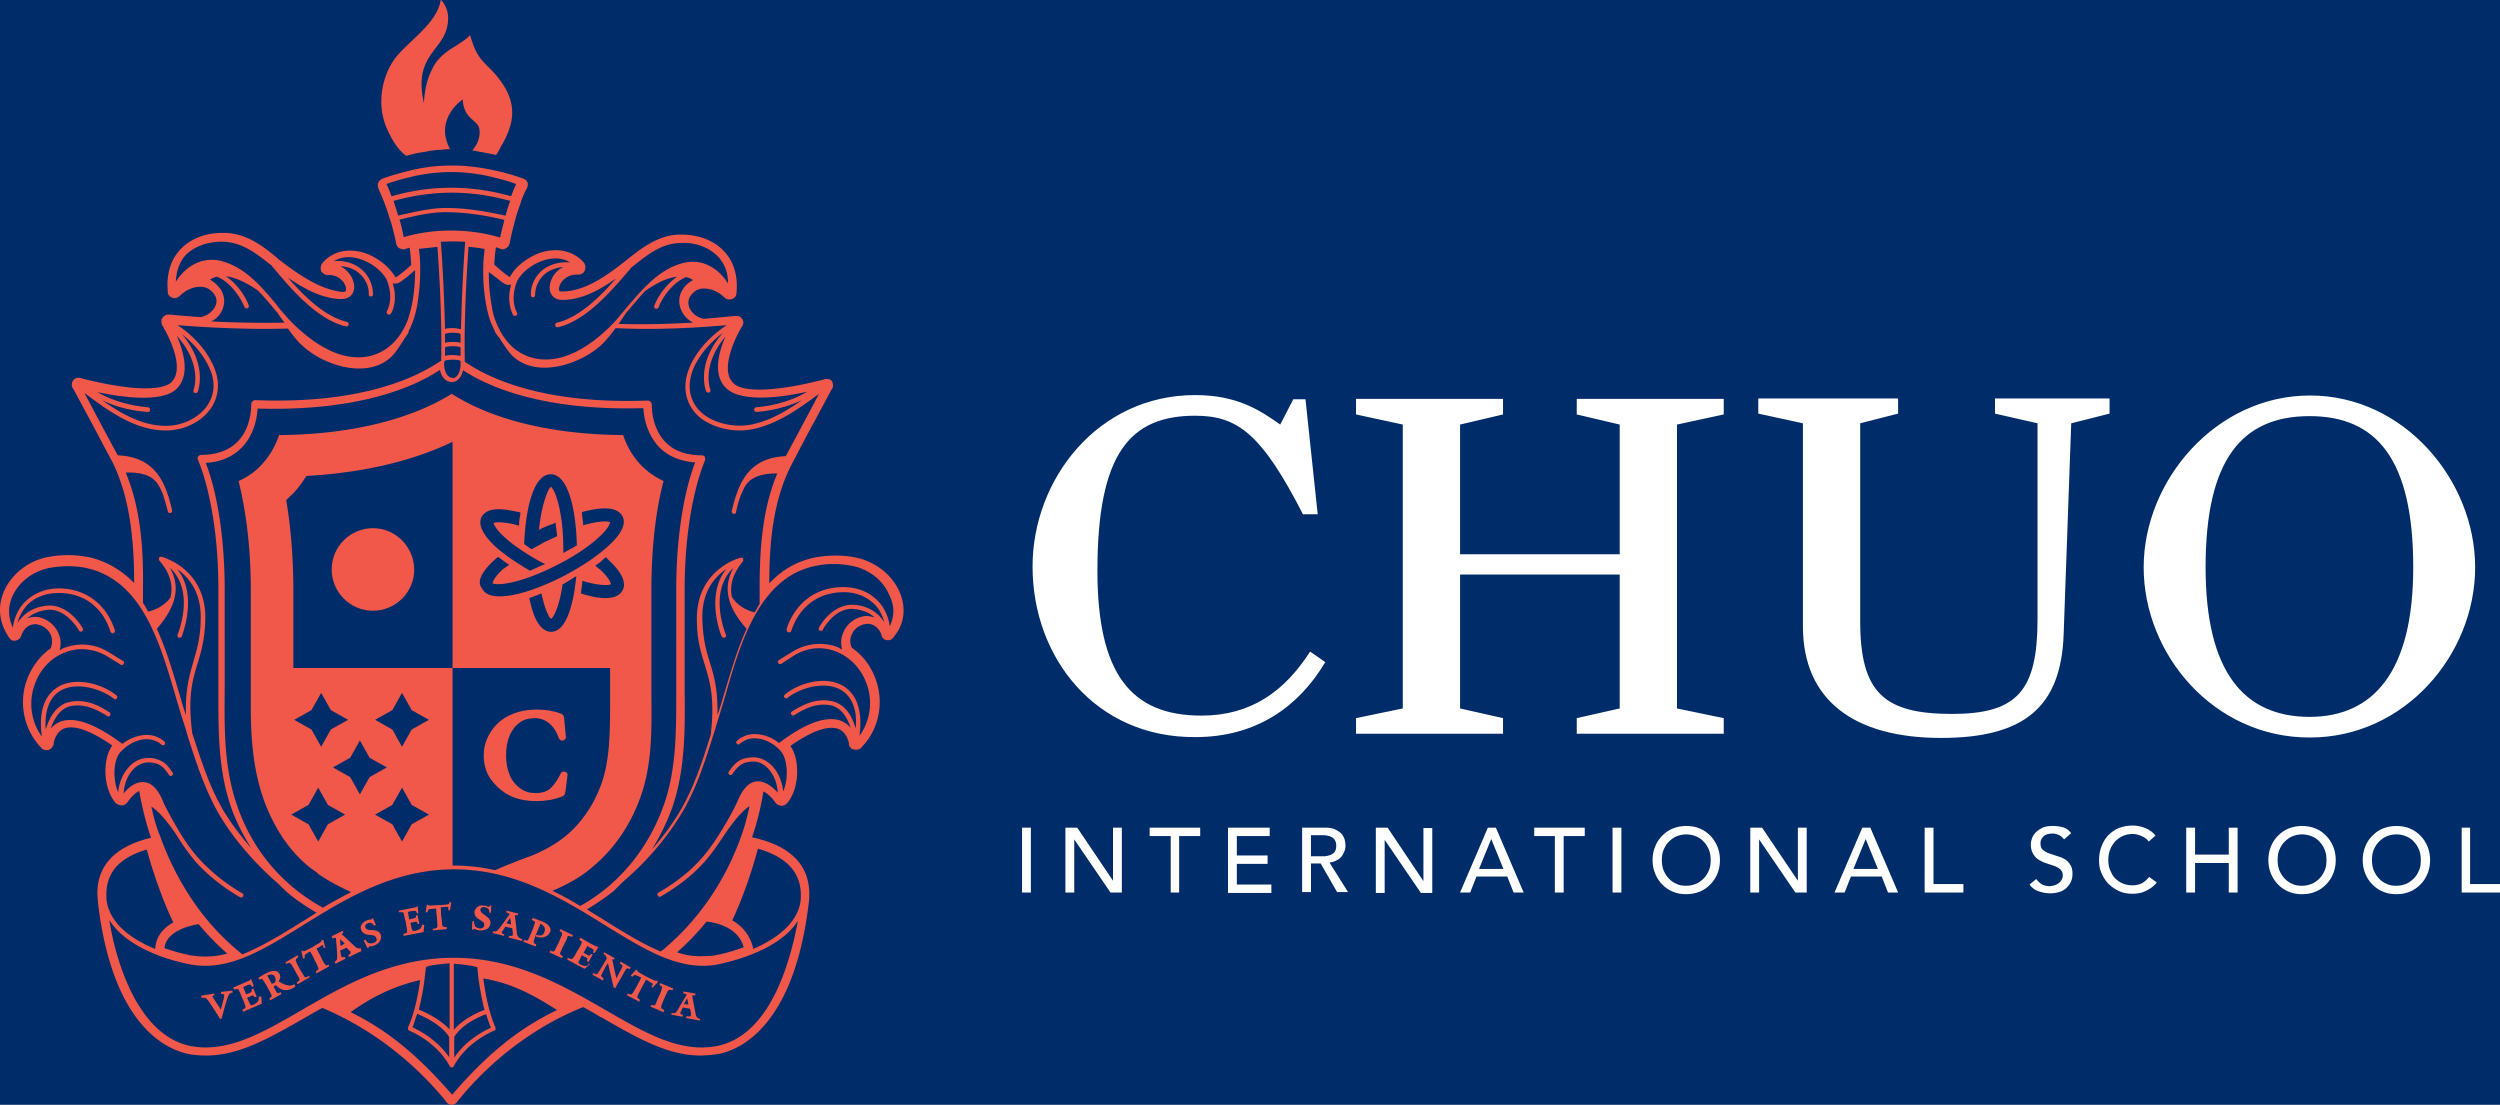
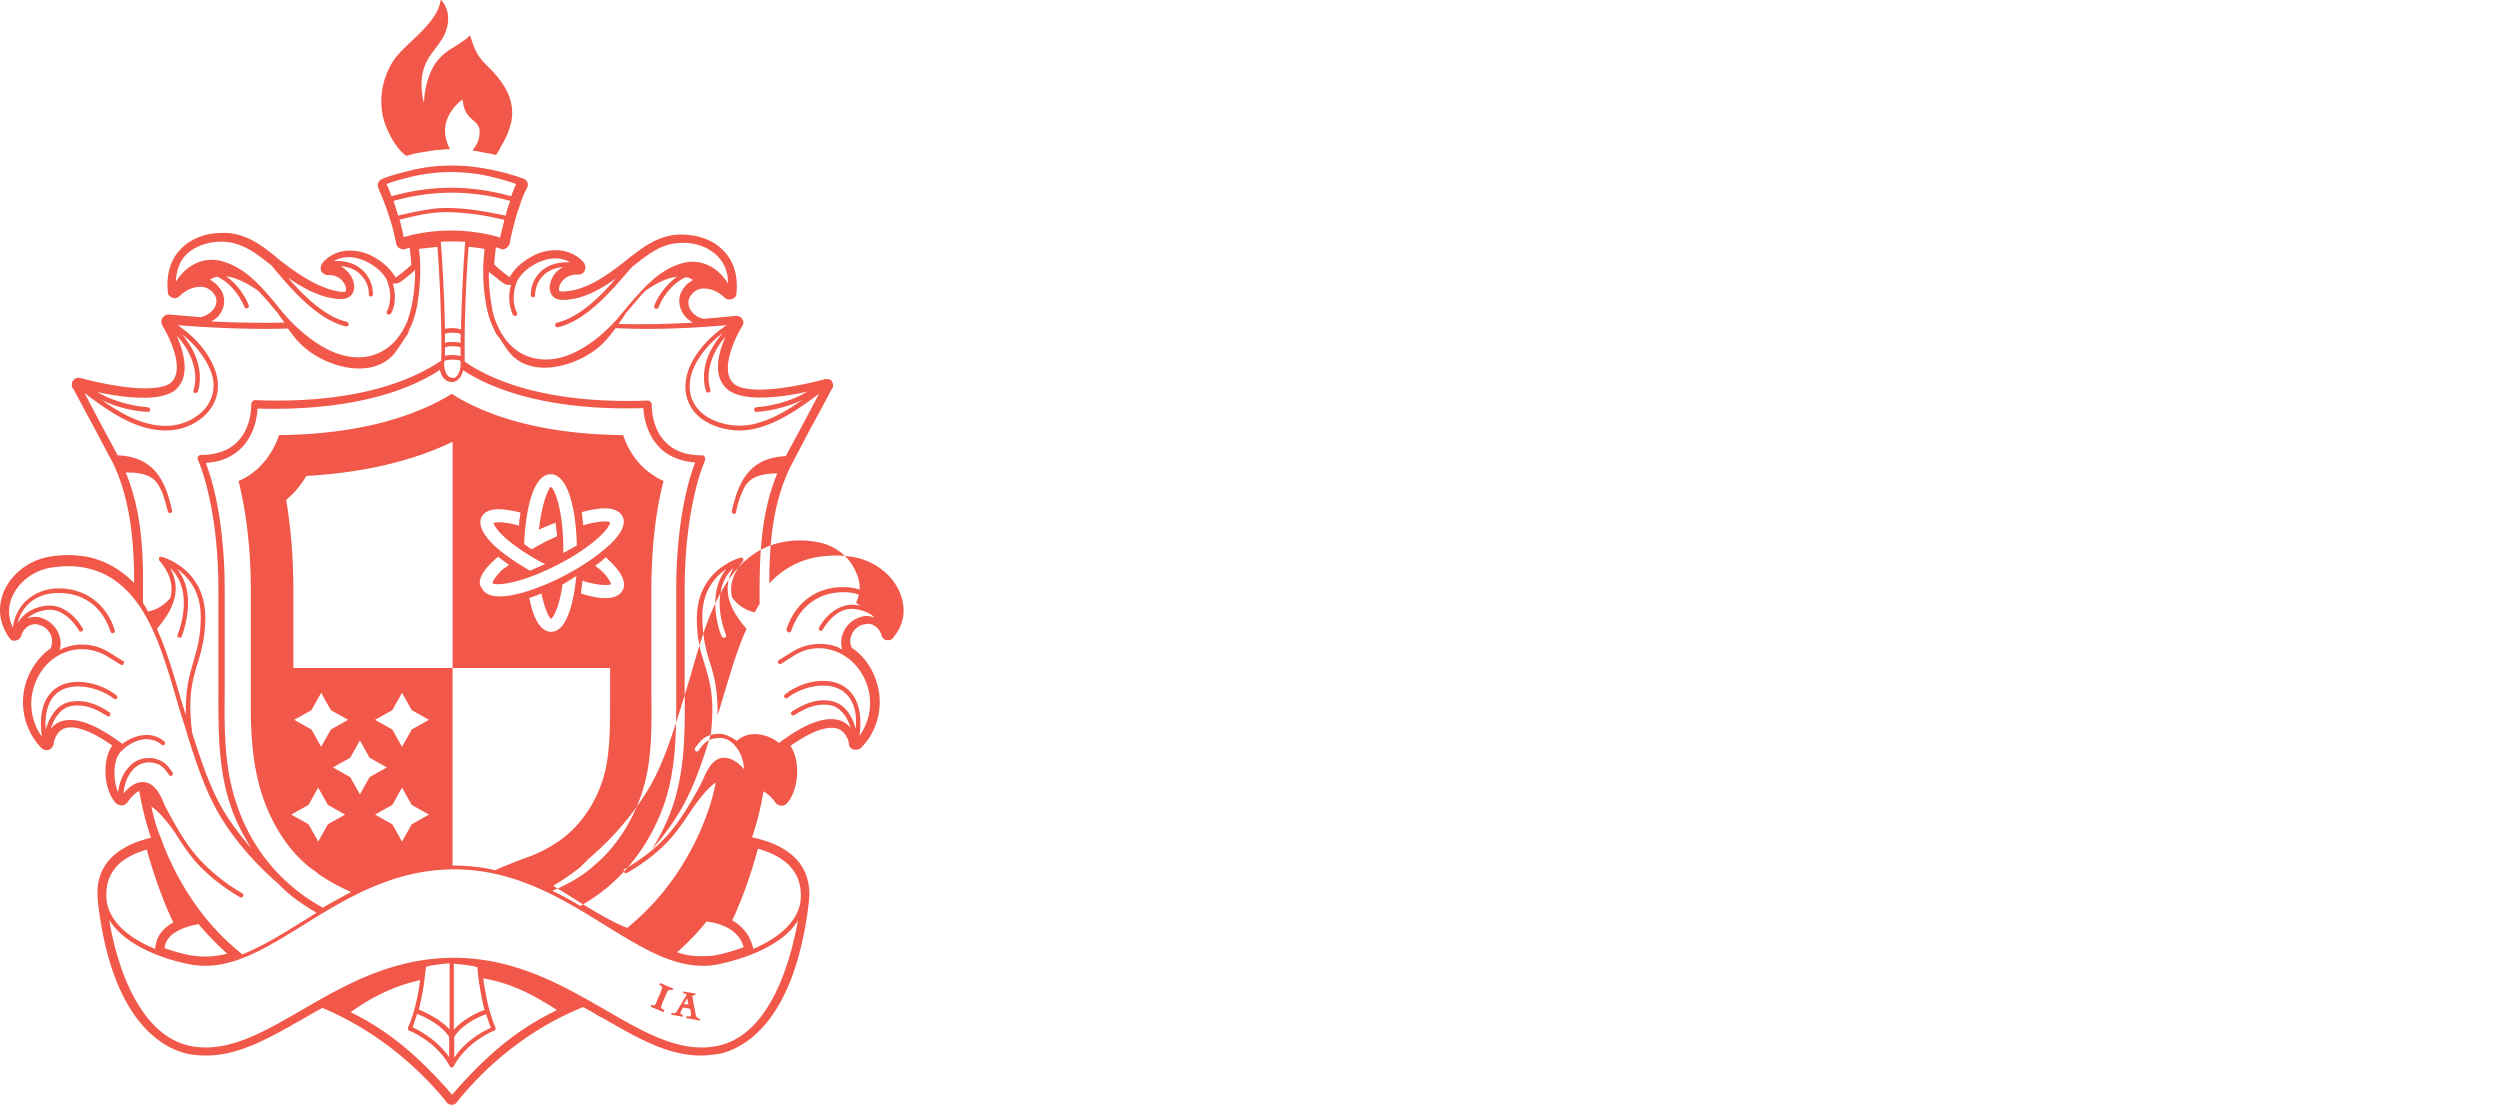
<svg xmlns="http://www.w3.org/2000/svg" data-bbox="3.051 2.8 593.549 262.3" viewBox="3.051 2.8 593.549 262.3" data-type="color" aria-hidden="true">
-   <rect x="3.051" y="2.8" width="593.549" height="262.3" fill="#002c69" />
-   <path d="M248.2 137.3c0-20.7 15.5-40.7 38.6-40.7 10 0 15.4 3.6 20.2 7l3.1-6h2.9l2.9 27.3h-3.5c-9.8-19.1-15.5-23.4-25.6-23.4-15.5 0-23.2 9-23.2 36.8 0 24.4 7.9 34.4 24.7 34.4 11.7 0 19.7-5.7 25.8-15.2l3.6 2.5c-6.3 10.6-16.4 17.8-30.8 17.8-23.7.2-38.7-18.8-38.7-40.5m76.8 36 11.1-2.3v-67.4l-11.1-2.4v-3.7h34.9v3.7l-10.2 2.4v30.8h37.9v-30.8l-10.2-2.4v-3.7h34.9v3.7l-11.1 2.4V171l11.1 2.3v3.7h-34.9v-3.7l10.2-2.3v-31.8h-37.9V171l10.2 2.3v3.7H325zm106.1-21.8v-48.2l-10.6-2.3v-3.6h33.2v3.6l-9 2.3v47c0 17 5.7 22 21.8 22 15.5 0 20.3-5.5 20.3-22.5v-46.5l-10.1-2.3v-3.6h27.2v3.6l-9.1 2.3-1.8 50.1c-.6 17.3-9.4 24.6-29.1 24.6-20.6 0-32.8-8.9-32.8-26.5m80.9-14c0-20.6 17.1-40.8 39.5-40.8s39.2 20.2 39.2 40.8c0 20.7-16.7 40.4-39.2 40.4-22.8.1-39.5-19.7-39.5-40.4m64 0c0-25.8-8.8-35.9-24.6-35.9-16 0-24.7 10.2-24.7 35.9 0 24.8 9.1 35.5 24.7 35.5 15.1 0 24.6-10.7 24.6-35.5m-330.3 61.8h2.1v15.4h-2.1zm10.4 0h2.7l8.5 12.6v-12.6h2.1v15.4h-2.7l-8.6-12.6v12.6H256v-15.4zm24.9 2h-5v-2h12v2h-5v13.4h-2zm13.6-2h9.9v2h-7.8v4.6h7.3v2h-7.3v4.9h8.2v2h-10.3zm17.6 0h5.4c1 0 1.8.1 2.4.4s1.1.6 1.5 1 .6.9.8 1.4c.1.5.2 1 .2 1.5s-.1 1-.3 1.4c-.2.5-.4.9-.7 1.2q-.45.6-1.2.9c-.5.3-1 .4-1.6.5l4.4 7h-2.6l-3.9-6.8h-2.3v6.8h-2.1zm2.1 6.8h2.7c.4 0 .8 0 1.2-.1s.8-.2 1.1-.4.6-.4.7-.7c.2-.3.3-.7.3-1.3s-.1-.9-.3-1.3c-.2-.3-.4-.6-.7-.7-.3-.2-.7-.3-1.1-.4s-.8-.1-1.2-.1h-2.7zm15.5-6.8h2.7L341 212v-12.6h2.1v15.4h-2.7l-8.6-12.6v12.6h-2.1v-15.5zm26.5 0h1.9l6.6 15.4h-2.4l-1.5-3.8h-7.3l-1.5 3.8h-2.4zm3.7 9.8-2.9-7.1-2.9 7.1zm12.3-7.8h-5v-2h12v2h-5v13.4h-2.1v-13.4zm13.6-2h2.1v15.4h-2.1zm17.5 15.8c-1.2 0-2.3-.2-3.2-.6-1-.4-1.8-1-2.5-1.7s-1.3-1.6-1.7-2.6-.6-2-.6-3.2.2-2.2.6-3.2.9-1.8 1.7-2.6c.7-.7 1.5-1.3 2.5-1.7s2.1-.6 3.2-.6c1.2 0 2.3.2 3.2.6 1 .4 1.8 1 2.5 1.7s1.3 1.6 1.7 2.6.6 2 .6 3.2-.2 2.2-.6 3.2-.9 1.8-1.7 2.6c-.7.7-1.5 1.3-2.5 1.7s-2.1.6-3.2.6m0-2c.9 0 1.7-.2 2.4-.5s1.3-.8 1.8-1.3.9-1.2 1.2-1.9.4-1.5.4-2.4c0-.8-.1-1.6-.4-2.4-.3-.7-.7-1.4-1.2-1.9-.5-.6-1.1-1-1.8-1.3s-1.5-.5-2.4-.5-1.7.2-2.4.5-1.3.8-1.8 1.3-.9 1.2-1.2 1.9-.4 1.5-.4 2.4c0 .8.1 1.6.4 2.4.3.7.7 1.4 1.2 1.9.5.6 1.1 1 1.8 1.3.7.4 1.5.5 2.4.5m15.3-13.8h2.7l8.5 12.6v-12.6h2.1v15.4h-2.7l-8.6-12.6v12.6h-2.1v-15.4zm26.5 0h1.9l6.6 15.4h-2.4l-1.5-3.8h-7.3l-1.5 3.8h-2.4zm3.7 9.8L446 202l-2.9 7.1zm11.1-9.8h2.1v13.4h7.1v2H460zm26.5 12.2c.4.6.9 1 1.4 1.3.6.3 1.2.4 1.8.4.3 0 .7-.1 1.1-.2s.7-.3 1-.5.5-.5.7-.8.3-.7.3-1.1c0-.6-.2-1-.6-1.4-.4-.3-.8-.6-1.4-.8l-1.8-.6c-.7-.2-1.3-.5-1.8-.8-.6-.3-1-.8-1.4-1.4q-.6-.9-.6-2.4c0-.4.1-.9.3-1.4s.5-1 .9-1.4 1-.8 1.6-1.1c.7-.3 1.5-.4 2.4-.4q1.2 0 2.4.3c.8.2 1.4.7 2 1.4l-1.7 1.5c-.3-.4-.6-.7-1.1-1-.5-.2-1-.4-1.6-.4s-1.1.1-1.4.2c-.4.2-.7.3-.9.6-.2.2-.4.5-.5.8s-.1.5-.1.8q0 1.05.6 1.5c.4.3.8.6 1.4.8l1.8.6c.7.2 1.3.4 1.8.7.6.3 1 .7 1.4 1.3.4.5.6 1.3.6 2.2 0 .7-.1 1.4-.4 2s-.7 1.1-1.1 1.5c-.5.4-1 .7-1.7.9s-1.3.3-2.1.3c-1 0-1.9-.2-2.8-.5s-1.6-.9-2.1-1.6zm26.7-8.9c-.4-.6-1-1-1.7-1.3s-1.4-.5-2.1-.5c-.9 0-1.7.2-2.4.5s-1.3.8-1.8 1.3c-.5.6-.9 1.2-1.2 2s-.4 1.6-.4 2.4.1 1.6.4 2.3.6 1.4 1.1 1.9 1.1 1 1.8 1.3 1.5.5 2.4.5 1.7-.2 2.3-.5c.7-.4 1.2-.9 1.7-1.5l1.8 1.3c-.1.2-.3.4-.6.7q-.45.45-1.2.9c-.5.3-1.1.6-1.7.8-.7.2-1.5.3-2.3.3-1.2 0-2.3-.2-3.3-.7s-1.8-1.1-2.5-1.8c-.7-.8-1.2-1.6-1.6-2.6-.4-.9-.5-1.9-.5-2.9q0-1.8.6-3.3c.4-1 .9-1.9 1.6-2.6s1.5-1.3 2.5-1.7 2.1-.6 3.3-.6q1.5 0 3 .6t2.4 1.8zm8.9-3.3h2.1v6.4h8v-6.4h2.1v15.4h-2.1v-7h-8v7h-2.1zm27.5 15.8c-1.2 0-2.3-.2-3.2-.6-1-.4-1.8-1-2.5-1.7s-1.3-1.6-1.7-2.6-.6-2-.6-3.2.2-2.2.6-3.2.9-1.8 1.7-2.6c.7-.7 1.5-1.3 2.5-1.7s2.1-.6 3.2-.6 2.3.2 3.2.6c1 .4 1.8 1 2.5 1.7s1.3 1.6 1.7 2.6.6 2 .6 3.2-.2 2.2-.6 3.2-.9 1.8-1.7 2.6c-.7.7-1.5 1.3-2.5 1.7-.9.4-2 .6-3.2.6m0-2c.9 0 1.7-.2 2.4-.5s1.3-.8 1.8-1.3.9-1.2 1.2-1.9.4-1.5.4-2.4c0-.8-.1-1.6-.4-2.4-.3-.7-.7-1.4-1.2-1.9-.5-.6-1.1-1-1.8-1.3s-1.5-.5-2.4-.5-1.7.2-2.4.5-1.3.8-1.8 1.3-.9 1.2-1.2 1.9-.4 1.5-.4 2.4c0 .8.1 1.6.4 2.4.3.7.7 1.4 1.2 1.9.5.6 1.1 1 1.8 1.3.7.4 1.5.5 2.4.5m22.4 2c-1.2 0-2.3-.2-3.2-.6-1-.4-1.8-1-2.5-1.7s-1.3-1.6-1.7-2.6-.6-2-.6-3.2.2-2.2.6-3.2.9-1.8 1.7-2.6c.7-.7 1.5-1.3 2.5-1.7s2.1-.6 3.2-.6 2.3.2 3.2.6c1 .4 1.8 1 2.5 1.7s1.3 1.6 1.7 2.6.6 2 .6 3.2-.2 2.2-.6 3.2-.9 1.8-1.7 2.6c-.7.7-1.5 1.3-2.5 1.7-.9.4-2 .6-3.2.6m0-2c.9 0 1.7-.2 2.4-.5s1.3-.8 1.8-1.3.9-1.2 1.2-1.9.4-1.5.4-2.4c0-.8-.1-1.6-.4-2.4-.3-.7-.7-1.4-1.2-1.9-.5-.6-1.1-1-1.8-1.3s-1.5-.5-2.4-.5-1.7.2-2.4.5-1.3.8-1.8 1.3-.9 1.2-1.2 1.9-.4 1.5-.4 2.4c0 .8.1 1.6.4 2.4.3.7.7 1.4 1.2 1.9.5.6 1.1 1 1.8 1.3.7.4 1.5.5 2.4.5m15.4-13.8h2.1v13.4h7.1v2h-9.1v-15.4z" fill="#fff" data-color="1" />
  <path d="M99.5 39.8c.5-.1 1-.3 1.5-.4 1-.3 2.1-.4 3.2-.6.1 0 .3 0 .4-.1.7-.1 1.5-.2 2.2-.3h.7c.8-.1 1.6-.2 2.4-.2-3.9-7.2 3-11.8 3-11.8.3 5 3.7 4.7 4 7.2.2 2-.6 3.6-1.7 4.9 1.1.2 3.7.7 4.8.9.3.1.6.1.8.2.4-.5 1-1.5 1-1.7 1-1.6 1.9-3.4 2.4-5.2 1.7-5.8-1.5-10.5-5.8-14.6-2-2-2.7-3.5-3.7-6.8 0-.1-.2-.1-.2 0-.7.9-4.2 3-4.7 3.3-1.7 1.2-3.2 2.6-4.1 4.5-1.3 2.5-1.9 5.4-2 8.2-2.5-11.1 4.1-12.2 5.5-18 .7-3-.1-5-1.4-6.5h-.1c-.8 5.4-7.5 9.7-10.5 13.4s-4.9 10.3-2.6 16.4c1.9 4.7 3.9 6.5 4.9 7.2m63.2 198.1.2-.4-3.1-1.3-.2.4.1.1c.2.1.5.3.5.4.1.1.1.3-.1.7-.2.7-.3 1-.6 1.5-.3.6-.5 1.2-.7 1.7-.2.4-.3.5-.4.5-.2 0-.5-.1-.6-.1h-.1l-.2.4 3.1 1.3.2-.4-.1-.1c-.2-.1-.4-.3-.6-.4-.1-.1-.1-.3 0-.7.2-.5.4-1.1.7-1.7s.4-1 .7-1.5c.1-.3.2-.4.4-.5.1 0 .5 0 .7.1zm5.5 5.6c-.3-1.4-.7-3.8-.8-4.3 0 0 .2-.1.5-.1h.2l.1-.4-2.9-.5v.5h.2c.2 0 .5.1.6.3-.3.4-1.5 2.4-2.1 3.5-.3.6-.6.8-.7.8-.2.1-.5.1-.6 0h-.2l-.1.4 2.7.5.1-.4-.1-.1h-.1c-.3-.1-.5-.2-.4-.4 0-.1.1-.3.1-.3.1-.3.4-.8.5-1l1.7.3c0 .2.1.5.2 1v.6c0 .2-.3.3-.7.2h-.4l-.1.4 3.3.6.1-.4h-.2c-.4-.2-.8-.4-.9-1.2m-2.8-2.3c.3-.5.6-1 .8-1.4l.3 1.5z" fill="#f1584a" data-color="2" />
-   <path d="M216.7 143.5c-1.8-4.3-6-7.5-10.8-8.4-1.6-.3-3.1-.4-4.6-.4-1.7 0-3.4.2-5 .5-4.1.9-7.6 2.9-10.6 6.1 0-9.3.8-19.8 5.5-28.6l2.4-4.6c1-1.9 2-3.8 3-5.6 1.3-2.4 2.6-4.8 3.8-7.1.2-.2.3-.5.4-.7q.15-.75-.3-1.5c-.1-.1-.3-.3-.8-.4h-.7c-.2 0-.4.1-.4.1-5.7 1.5-11.2 2.4-15.2 2.4-3.1 0-5.3-.5-6.3-1.6-3.1-3.1.4-10.5 2-13.2.4-.5.6-1.2.3-1.7-.2-.5-.6-1-1.7-1h-.1c-1.9.2-4.1.4-7.5.7-.1 0-.2-.1-.3-.1-1.4-.3-2.6-1.4-3.1-2.6-.3-.9-.3-1.8.2-2.6.7-1.1 1.7-1.8 2.9-1.9h.4c1.7 0 3.5.8 4.8 2.1.3.3.7.5 1.2.5.1 0 .6 0 1-.3.1 0 .2-.1.3-.2.3-.3.4-.7.4-1 .4-4.1-.6-7.5-3-10-2.3-2.5-6-3.9-10-3.9h-.9c-5 .3-8.7 3.3-11.9 5.8l-.2.2c-.1 0-.2.1-.3.2-4.4 3.5-9.6 7.2-14.9 7.3h-.2c-.5 0-.6-.1-.6-.1-.1-.1-.2-.4-.1-.8.3-1.7 2.1-3.1 4-3.1h.5c.2 0 .5 0 .9-.2.1-.1.3-.2.5-.4l.2-.4c.1-.3.2-.7.1-1 0-.2-.1-.3-.1-.4s-.1-.3-.2-.4c-.3-.4-2.5-3-6.7-3-1.5 0-3.1.3-4.7 1-3.6 1.7-5.4 3.8-6.2 5.4-1.1-.7-2.3-1.7-3.7-3 .1-1.5.2-2.8.4-4.1l.9.3c.3.1.5.2.7.2.5 0 .8-.3 1-.4.4-.3.5-.7.6-.8 0 0 .1-.2.1-.4q.45-2.4 1.2-5.1c.4-1.6.9-3 1.4-4.4v-.1c.6-1.7 1.1-2.7 1.4-3.2 0-.1.1-.2.1-.2.2-.5.2-1 .1-1.2-.1-.4-.5-.8-1-1-2-.7-4.2-1.4-7.1-2-3.3-.7-6.5-1.1-9.7-1.1s-6.4.3-9.7 1.1c-2.8.7-5.1 1.3-7.1 2.1-.3.2-.7.5-.8.8-.2.4-.2.9 0 1.4 0 0 0 .1.1.2v.1c.2.5.8 1.7 1.4 3.4.6 1.5 1 3 1.5 4.4.4 1.4.8 3 1.2 4.9 0 .1 0 .3.2.6.1.3.3.5.7.7h.1c.2.1.5.2.7.2s.4 0 .5-.1c.3-.1.7-.2 1-.3.2 1.3.3 2.7.4 4.1-1.1 1-2.4 2.1-3.7 3-.9-1.5-2.6-3.7-6.2-5.4-1.6-.7-3.2-1-4.7-1-1.8 0-3.5.5-4.9 1.5-.2.1-.9.7-1.4 1.2l-.3.4c-.3.5-.4 1.1-.2 1.7 0 .2.1.3.3.4l.1.1c.3.3.7.5 1 .5h.6c1.9 0 3.6 1.4 3.9 3.1 0 .3 0 .7-.1.8 0 0-.2.1-.9.1C79 71.5 73.9 68 69 64.2l-.3-.3c-3.2-2.6-6.8-5.5-11.9-5.8h-1c-4 0-7.6 1.4-9.9 3.9-2.4 2.5-3.4 6-3 10.1v.3c.1.4.3.6.7.9.3.2.7.3.9.3.3 0 .7-.1 1.2-.5l.1-.1c1.3-1.3 3.1-2.1 4.7-2.1h.5c1.2.1 2.3.8 3 1.9.5.8.6 1.7.2 2.6-.5 1.2-1.7 2.2-3.1 2.6-.1 0-.3.1-.4.1q-4.05-.3-7.2-.6H43c-.4 0-.9.1-1.4.8-.3.5-.3 1.2 0 1.8.1.1 5.9 9.6 2.2 13.4-1 1-3.2 1.5-6.3 1.5-3.7 0-8.9-.8-14.8-2.3l-.3-.1h-.1c-.2-.1-.5-.1-.6-.1-.5 0-.9.2-1.2.5-.1.1-.2.3-.3.5-.1.3-.1.6-.1.7 0 .3.1.6.2.7l.2.3c2.3 4.3 4.7 8.7 7 13.1l2.3 4.3c4.3 8.8 5.1 19.4 5.1 28.6-3.1-3.1-6.5-5.1-10.6-6.1-1.6-.3-3.3-.5-5-.5-1.5 0-3 .1-4.6.4-4.8.8-9 4.1-10.8 8.4-1.5 3.7-1 7.5 1.4 10.9.1.1.1.2.2.2.1.2.4.4.7.4h.3c.6 0 1-.3 1.2-.5s.3-.4.4-.6v-.1c.1-.3.2-.5.3-.7.6-1.2 1.7-2 3-2 .3 0 .5 0 .7.1 1.4.3 2.4 1.2 3 2.4.4 1 .4 2.1 0 3.2-2.7 1.9-4.8 4.8-5.9 8.2-1.7 5.5-.2 11.6 3.8 15.6.2.2.6.4 1.1.4.2 0 .4 0 .6-.1.3-.1.6-.3.8-.7.2-.3.3-.5.3-.8s.5-2.7 2.4-3.5c.5-.2 1-.3 1.7-.3 2.4 0 5.8 1.5 9.8 4.3-2.4 3.4-2.1 10.2.7 13.5 0 .1.1.2.2.2.4.3.8.5 1.3.5h.3c.4-.1.8-.3 1.1-.7.9-1.3 1.9-2.3 2.8-2.7.7 3.9 1.6 7.6 2.8 11.1-9.2 2.2-13.5 7.4-12.6 15v.3c3.4 29.1 16 34.8 21.3 36 1.5.3 3 .4 4.4.4 7.9 0 15.1-4.2 23.5-9l.2-.1c1.5-.9 2.8-1.6 3.9-2.2 11.1 4.7 21.1 12.2 29.2 22 .4.7.9 1 1.5 1s1.1-.3 1.5-1c8.1-9.9 18.3-17.6 29.7-22.2 1.1.6 2.2 1.2 3.2 1.8l.3.2.7.4h.1c8.5 4.9 15.7 9.1 23.6 9.1 1.5 0 3-.2 4.4-.4 5.3-1.1 17.9-6.9 21.3-36.1.6-5.6-1.2-12.7-13.5-15.3 1.2-3.5 2.1-7.1 2.7-10.9 1.3.6 2.6 2.2 2.8 2.6 0 0 0 .1.1.1.3.4.7.6 1.3.7h.1c.4 0 .9-.2 1.2-.5l.2-.2c2.8-3.3 3.1-10.2.7-13.5 4-2.8 7.3-4.3 9.8-4.3.7 0 1.2.1 1.7.3 1.1.5 2 1.6 2.4 3.3v.3c0 .3.1.5.3.7.2.3.4.4.7.5s.6.1.7.1c.3 0 .7-.1 1-.3.2-.1.3-.2.4-.4 3.8-3.9 5.2-9.9 3.5-15.3-1.1-3.5-3.1-6.3-5.9-8.2-.5-1-.5-2.2 0-3.2.5-1.2 1.6-2.1 3-2.4.3 0 .5-.1.7-.1 1.3 0 2.5.8 3.1 2.1.1.2.2.4.3.8v.1c.1.2.3.4.4.5.2.2.5.4 1 .4.2 0 .4 0 .7-.1.1 0 .2-.1.3-.2.3-.2.4-.4.6-.7 2.4-2.9 2.8-6.7 1.3-10.3m-22-47.7c-4.2 2.5-8.8 3.4-12.1 3.7-.3 0-.5.3-.5.6s.3.5.5.5c3-.2 7-1 10.9-2.8-3.5 2.4-7.1 4.6-11.2 5.6-3.8 1-8.2.3-11.3-1.6-2.1-1.3-3.5-3.2-4-5.4-1.2-5.5 3.1-11.1 7.7-14.6-6.5 7.4-4.1 13.6-4 13.9.1.2.3.3.5.3h.2c.3-.1.4-.4.3-.7s-2.1-5.8 3.6-12.6c-1.6 3.7-3.1 9 .1 12.2 3.6 3.6 13.5 2.2 19.3.9M175.6 80c-5.3 3.4-11 10.1-9.6 16.7.6 2.5 2.1 4.7 4.5 6.1 2.3 1.4 5.2 2.2 8.2 2.2a16 16 0 0 0 3.9-.5c5.6-1.4 10.3-4.8 14.9-8.2-1.9 3.6-3.8 7.2-5.8 10.9l-2.1 3.9c-9 .4-11.3 6.6-12.8 13-.1.3.1.6.4.7h.1c.3 0 .5-.2.5-.4.3-1.5.7-3 1.3-4.4.1-.1.1-.3.2-.4.8-2 2.1-4.4 8.3-4.4-3.7 8.8-4.2 18.7-4.2 27.4v3.6c-.4.6-.8 1.4-1.2 2-1.2-.3-3.8-1.2-5.4-3.7-.5-2.6.1-5.4 2.7-8.5v-.6c0-.1-.2-.2-.3-.2h-.3c-.1 0-10.5 2.7-10.4 14.6 0 5 1 8 1.9 10.9 1.2 4 2.4 7.8 1.4 16.5-2 6.5-4.2 13.2-7.8 19-1.8 2.9-3.9 5.7-6.2 8.3 1.9-3 3.5-6.3 4.8-9.8 3.1-8.9 3.1-18.3 3-27.4V143c0-20.5 4.8-30.7 4.8-30.8q.15-.45 0-.9c-.2-.3-.4-.4-.7-.4-3.7 0-6.6-1-8.7-3.2-3.4-3.5-3.2-8.8-3.2-8.8 0-.3-.1-.5-.3-.7s-.4-.3-.7-.3c-24.8.9-37.7-5.3-43.2-9.1-.1 0-.1 0-.2-.1-.2-10.4.5-22 .9-27.3 1.3.1 2.6.3 3.8.5-.1 1.3-.3 2.6-.3 3.9-.1 3.1.1 6.3.7 9.5.3 1.6.7 3.1 1.3 4.5.3.6.5 1.2.8 1.7l-.1-.1c.2.4.5.9.9 1.4v-.1s0 .1.1.1c.7 1.2 1.8 2.8 2.5 3.7 5.4 6.5 16.4 3.1 21.7-1.7 1.3-1.2 2.4-2.6 3.5-4.1 9.4.5 19.6-.1 26.4-.7m-4 80.1c-.9-2.8-1.7-5.8-1.8-10.6-.1-6.3 3-9.8 5.7-11.6-5.1 6.2-1.2 16-1.1 16 .1.2.3.3.5.3h.2c.3-.1.4-.4.3-.7-.2-.5-4.2-10.3 1.8-15.9-3.2 5.7-.3 10.6 3.1 14.5-2.2 4.8-3.7 10.1-5.2 15-.6 2-1.1 3.8-1.7 5.5.1-6-.8-9.3-1.8-12.5m-98.9 1.2V143c0-7.7-.6-15-1.7-21.5.5-.4.9-.9 1.4-1.3 1.3-1.3 2.4-2.8 3.4-4.4 15.8-.9 27-4.4 34.7-8.1v53.7h37.4v5.9c0 8.3.1 15.4-2 21.4-1.7 4.9-4.6 9.2-8.2 12.3-2.5 2.1-5.5 3.8-8.8 5.1-3.1 1.1-5.8 2.2-8.3 3.3-3.1-.7-6.4-1.1-9.8-1.1h-.3v-46.9H72.7zm3.6 32.6 2.3-4.1 2.3 4.1 4.1 2.3-4.1 2.3-2.3 4.1-2.3-4.1-4.1-2.3zm-3.4-20.2 4.1-2.3 2.3-4.1 2.3 4.1 4.1 2.3-4.1 2.3-2.3 4.1L77 176zm9.2 11.3 4.1-2.3 2.3-4.1 2.3 4.1 4.1 2.3-4.1 2.3-2.3 4.1-2.3-4.1zm14.1 8.9 2.3-4.1 2.3 4.1 4.1 2.3-4.1 2.3-2.3 4.1-2.3-4.1-4.1-2.3zm4.6-17.9-2.3 4.1-2.3-4.1-4.1-2.3 4.1-2.3 2.3-4.1 2.3 4.1 4.1 2.3zm22.1-45.6c2.1 1.9 5.2 4 8.9 6l.7.3-.7.3-2.7 1.2-.2.1-.2-.1c-3.4-2-6.1-3.9-8-5.6-3.1-2.9-4.2-5.3-3.3-7.1.7-1.2 2-1.8 4.1-1.8 1.3 0 2.9.3 4.8.7l.3.1v.3c-.1.7-.3 1.5-.3 2.4v.4l-.4-.1c-1.8-.5-3.4-.7-4.4-.7-1.1 0-1.3.2-1.3.2.1.2.5 1.4 2.7 3.4m10.9-12c-.4.2-2.1 3.5-2.8 10.2.7-.4 1.5-.7 2.2-1 .4-.2.9-.3 1.3-.5l.5-.2v.5q.15 1.05.3 2.4v.3l-.6.3c-.7.3-1.4.7-2.2 1-1 .6-2 1.1-3 1.7l-.2.1-.2-.1c-.5-.3-1-.7-1.4-1l-.2-.1v-.2c.5-10.3 2.8-16.4 6.3-16.4 4.2 0 6 8.6 6.2 16.7v.2l-.2.1c-.5.3-1 .6-1.6.9l-1.4.8v-.7c0-10.1-2.3-14.9-3-15m-13.3 17.3.3-.3c.1-.1.2-.1.3-.2l.2-.2.7.5c.5.4.9.7 1.5 1.1l.4.3-.4.3c-.1.1-.3.2-.4.3-.2.1-.3.3-.5.3-2.2 2-2.6 3.2-2.6 3.5 0 0 .3.2 1.3.2 2.5 0 7.5-1.2 14.1-4.6 4-2 7.5-4.4 9.9-6.6 2.2-2 2.6-3.2 2.6-3.5 0 0-.3-.2-1.3-.2-1.1 0-2.8.3-4.7.8l-.4.1v-.4l-.3-2.4v-.3l.3-.1c2-.5 3.7-.8 5.1-.8q3.15 0 4.2 1.8c1 1.8-.1 4.2-3.3 7.1-2.6 2.4-6.3 4.9-10.5 7.1-6 3.1-11.7 4.9-15.3 4.9-2.1 0-3.6-.6-4.2-1.9-1.3-1.5-.2-3.9 3-6.8m25 2.3c-.1-.1-.3-.2-.4-.3s-.3-.2-.4-.3l-.3-.3.4-.3c.6-.4 1.1-.8 1.6-1.3l.5-.4.2.2c.1 0 .1.1.2.2l.3.3c3.1 2.9 4.2 5.3 3.3 7.1-.7 1.3-2 1.9-4.2 1.9-1.4 0-3.1-.3-5.4-1l-.3-.1v-.3c.1-.7.2-1.5.3-2.3v-.4l.4.1c2 .6 3.8.9 5.1.9 1.1 0 1.3-.2 1.3-.2 0-.2-.4-1.5-2.6-3.5m-5.6 1.6-.1.7c-.4 3.7-1.7 12.5-5.9 12.5-2.3 0-4.1-2.7-5.1-7.7l-.1-.3.3-.1c.5-.2 1-.4 1.6-.6l1-.4.1.4c.9 4.1 1.9 5.5 2.2 5.6.4-.1 1.9-2.5 2.7-8v-.2l.3-.1c.6-.3 1-.6 1.5-.9.3-.2.6-.3.9-.6zm4.1 68.8c5-4.2 8.9-10 11.2-16.6 2.7-7.6 2.6-15.9 2.5-24.7V143c0-11.7 1.4-20.4 2.9-26-2.4-1.1-4.1-2.5-5.3-3.7-2.2-2.3-3.5-4.8-4.3-7.2-21.7-.2-34.3-5.7-40.7-9.8-6.4 4-19.2 9.6-41 9.8-.8 2.4-2.1 4.9-4.3 7.2-1.2 1.3-3 2.7-5.3 3.7 1.4 5.7 2.9 14.3 2.9 26v29.1c.1 8.8 1.1 17.5 5.2 25.5 2.2 4.4 5.2 8.3 9 11.3.7.5 1.9 1.3 1.7 1.3 2.4 1.7 5.1 3.1 7.9 4.4-2.3 1.2-4.5 2.4-6.7 3.7-2.7-1.5-5.2-3.2-7.4-5.1-5.9-5-10.4-11.6-13-19.3-3-8.6-3-17.8-2.9-26.8V143c0-17.1-3.2-27-4.5-30.3 3.6-.2 6.5-1.5 8.6-3.7 3-3.1 3.6-7.3 3.7-9.2 24.1.7 37.4-5.2 43.3-9.2.3 1.5 1.2 2.8 2.7 2.9h.1c.6 0 1.2-.2 1.6-.7.6-.5.9-1.3 1.1-2.1 5.9 3.9 18.9 9.7 42.8 9 .1 1.9.7 6 3.7 9.2 2.1 2.2 5 3.4 8.6 3.7-1.3 3.3-4.5 13.3-4.5 30.3V167c0 8.9.1 18.2-2.9 26.8-2.7 7.7-7.2 14.3-13 19.3q-3.15 2.7-6.9 4.8-3.15-1.95-6.6-3.6c3.8-1.6 7.1-3.5 9.8-5.9M110.6 87.1c-.6 0-1.3 0-1.9.2v-2c.5-.4 3.2-.4 3.7 0v2c-.6-.1-1.3-.2-1.8-.2m1.8 1.4v.9c0 .9-.3 2.2-1 2.8-.3.3-.6.4-1 .3-1.4-.1-1.9-2-1.9-3.2 0-.3 0-.6.1-.8.6-.4 3.3-.4 3.8 0m-1.8-4.5c-.6 0-1.3 0-1.9.2v-2.1c.5-.4 3.2-.4 3.7 0v2.1c-.6-.2-1.3-.2-1.8-.2m0-3.3c-.6 0-1.3 0-1.9.2-.2-8.8-.7-17.3-1-20.7 2-.1 3.9-.1 5.8 0-.3 3.5-.8 11.9-1 20.8-.6-.2-1.4-.3-1.9-.3m54.5-9.1c-.9 1.4-1 3.1-.4 4.6.5 1.4 1.6 2.5 2.9 3.2-5.5.3-11.7.5-17.7.3.6-.8 1.2-1.7 1.7-2.5.4-.5.8-.9 1.2-1.4 1.1-1.3 2.2-2.6 3.4-3.9 2-1.4 4.8-3.1 7.6-3.4-2.7 1.9-4.7 4.9-5.4 6.9-.1.3 0 .6.3.7h.2c.2 0 .4-.1.5-.3.8-2.2 3.2-5.8 6.5-7.2.6.1 1.1.3 1.7.7-1 .5-1.9 1.3-2.5 2.3m-42.4-1.5c.4.3 1 .4 1.7.3-1.2 4.1.4 7 .4 7.1.1.2.3.3.5.3.1 0 .2 0 .3-.1.3-.1.3-.5.2-.7-.1-.1-1.8-3.1.1-7.6.7-1.2 2.1-3 5.2-4.4 3.6-1.5 6-.7 7.3.1-2.3-.2-4.7.4-6.4 1.7-1.9 1.5-3 3.8-2.9 6.1 0 .3.3.5.5.5.3 0 .5-.3.5-.5 0-2 .9-3.9 2.5-5.2 1.2-.9 2.7-1.4 4.2-1.5-1.7.8-2.9 2.4-3.2 4.3-.2 1.2.2 2.3 1 2.9.7.6 1.6.6 2.3.6 4.3-.1 8.5-2.3 12.4-5.1-3.8 4.4-8.8 9.3-14 10.5-.3.1-.5.3-.4.7 0 .3.3.4.5.4h.1c6.9-1.6 13.1-9.1 17.3-14l.4-.4.4-.3c3.3-2.6 6.4-5.1 10.7-5.3 3.6-.3 7.1 1 9.2 3.2 1.6 1.7 2.4 3.8 2.4 6.4-2.1-3.4-5.9-6-10.5-4.9-5.7 1.4-9.5 5.9-13.3 10.3-.8 1-1.7 2-2.4 2.9-3.9 4.4-11.8 11.4-20 9.4-4.9-1.2-7.4-5-8.7-8.1-.6-1.4-1-2.7-1.2-4.3-.5-2.7-.7-5.4-.7-8 1.2.8 2.4 1.9 3.6 2.7M94.8 46.5c1.8-.7 3.8-1.2 6.2-1.8 6.2-1.4 12.2-1.4 18.4 0 2.4.6 4.4 1.1 6.2 1.8-.3.6-.7 1.6-1.2 2.9-9.5-2.7-18.9-2.7-28.4 0-.5-1.4-.9-2.4-1.2-2.9m2.8 7.5c-.4-1.3-.8-2.5-1.1-3.5 9.3-2.6 18.3-2.6 27.7 0-.4 1-.8 2.2-1.1 3.5-4.7-1-8.9-1.7-12.8-1.8-4.4-.2-8.2.8-12.4 1.7zm1.3 5.1c-.3-1.5-.6-2.9-1-4.2h.2c4.1-1 7.9-1.9 12.1-1.7q5.7.15 12.6 1.8c-.3 1.3-.7 2.7-1 4.2-7.3-2.2-15.8-2.2-22.9-.1M44.8 69.7c.1-2.6.9-4.8 2.4-6.4 2.1-2.1 5.6-3.3 9.2-3.1 4.3.3 7.4 2.7 10.7 5.3l.4.3.4.5c4.1 4.9 10.4 12.4 17.3 14h.1c.3 0 .5-.2.5-.4.1-.3-.1-.6-.4-.7-5.2-1.2-10.2-6.1-14-10.5 4 2.8 8.1 4.9 12.4 5.1.6 0 1.5 0 2.3-.6s1.2-1.7 1-2.9c-.3-1.9-1.6-3.4-3.2-4.3 1.6.1 3.1.6 4.2 1.5 1.6 1.3 2.6 3.2 2.5 5.2 0 .3.2.5.5.5s.5-.2.5-.5c0-2.3-1-4.6-2.9-6.1-1.7-1.4-4.1-2-6.4-1.8 1.4-.8 3.7-1.6 7.3-.1 3.1 1.4 4.5 3.2 5.2 4.4 1.9 4.4.2 7.5.1 7.6-.1.3 0 .6.2.7.1 0 .2.1.3.1.2 0 .3-.1.5-.3.1-.1 1.7-2.9.4-7.1.6.1 1.2 0 1.7-.3 1.2-.8 2.4-1.8 3.6-2.9 0 2.7-.2 5.4-.7 8-.3 1.5-.7 2.9-1.2 4.3-1.3 3-3.7 6.8-8.7 8.1-7.2 1.7-14-3.4-18.3-7.6-.6-.6-1.2-1.2-1.7-1.8-.8-.9-1.7-1.9-2.4-2.9-3.7-4.4-7.5-8.9-13.3-10.3-4.6-1-8.4 1.6-10.5 5m11.1 6.5c.6-1.5.5-3.1-.4-4.6-.7-1-1.5-1.8-2.6-2.4.5-.3 1.1-.6 1.7-.7 3.3 1.4 5.6 5 6.5 7.2.1.2.3.3.5.3h.2c.3-.1.4-.4.3-.7-.7-2-2.7-5.1-5.4-6.9 2.7.3 5.6 2 7.6 3.4 1.2 1.2 2.3 2.5 3.4 3.8.4.5.8 1 1.2 1.4.5.8 1.1 1.6 1.7 2.4-6 .1-12.2 0-17.5-.3 1.2-.4 2.3-1.6 2.8-2.9M45 95.1c3.3-3.3 1.6-9 0-12.6 6.2 6.9 4.1 12.6 4 12.9s0 .6.3.7h.2c.2 0 .4-.1.5-.3.1-.3 2.4-6.3-3.7-13.6 3.1 2.4 5.7 5.6 7 9.3 1.1 3.5 0 6.1-1.1 7.7-2 2.8-5.8 4.7-9.7 4.7h-.1c-4.9 0-9.5-2.3-13.7-5.1 0 0-.6-.4-1.4-1 3.8 1.9 7.8 2.6 10.9 2.8.3 0 .5-.2.5-.5s-.2-.6-.5-.6c-3.3-.3-7.9-1.2-12-3.6 5.7 1.2 15.3 2.6 18.8-.8M32.9 115c6.4-.2 7.6 2.4 8.5 4.4.1.2.2.3.2.4.5 1.4.9 2.9 1.3 4.4 0 .3.3.4.5.4h.1c.3-.1.5-.3.4-.7-1.5-6.4-3.8-12.6-12.9-13l-2.1-3.9c-2-3.7-3.9-7.3-5.8-10.9 5.6 4.2 12 8.9 19.3 8.9h.1c4.2 0 8.3-2 10.5-5.1 1.3-1.8 2.5-4.8 1.3-8.7-1.4-4.3-4.8-8.4-9.1-11.2 6.1.5 16.5 1.1 26.2.8 1.1 1.5 2.2 3 3.6 4.2 5.2 4.8 16.3 8.2 21.7 1.7.7-.9 1.8-2.5 2.5-3.7 0 0 0-.1.1-.1.3-.5.7-.9.8-1.4l-.1.1s.1-.1.1-.3c.3-.5.5-1 .7-1.5.6-1.4 1-2.9 1.3-4.5.5-3.1.8-6.3.7-9.5q0-1.95-.3-3.9c1.5-.2 3-.3 4.4-.5.4 5.3 1.1 16.8.9 27.1-.1 0-.2 0-.3.1-5.6 3.8-18.7 10.2-43.8 9.2-.3 0-.5.1-.7.3s-.3.4-.3.7c0 0 .2 5.3-3.2 8.8-2 2.1-5 3.2-8.7 3.2-.3 0-.6.2-.7.4q-.3.45 0 .9c0 .1 4.8 10.3 4.8 30.8V167c0 9.1-.1 18.5 3 27.4 1.2 3.5 2.9 6.7 4.8 9.8-2.3-2.7-4.4-5.4-6.2-8.3-3.6-5.8-5.7-12.6-7.8-19-1.1-8.6 0-12.4 1.2-16.4.9-2.9 1.8-5.9 1.9-10.9.1-11.9-10.3-14.6-10.4-14.6h-.3c-.1 0-.2.1-.3.2v.6c2.8 3.2 3.4 6.2 2.7 8.9-1.7 2.3-4.3 3.1-5.3 3.3-.4-.7-.7-1.4-1.2-2v-3.6c.1-8.7-.4-18.6-4.1-27.4m14.3 57.6c-.6-1.7-1.1-3.5-1.7-5.5-1.4-4.8-3-10.1-5.2-15 3.3-3.9 6.3-8.8 3.1-14.5 6 5.6 2 15.4 1.8 15.9-.1.3 0 .6.3.7h.2c.2 0 .4-.1.5-.3 0-.1 4-9.8-1.1-16 2.7 1.9 5.7 5.4 5.6 11.6 0 4.8-1 7.8-1.8 10.6-.9 3.2-1.9 6.5-1.7 12.5m-10 15.9c-2-.2-3.8 1.4-4.8 2.7.1-2 .8-4 2-5.4.7-.9 2-1.9 3.8-2 .7 0 1.4.1 2 .3 1.3.4 2.1 1.4 3 2.7.2.3.5.3.7.1.3-.2.3-.5.1-.7-1-1.5-1.9-2.6-3.6-3.1q-1.2-.45-2.4-.3c-1.7 0-3.4.9-4.6 2.4-1.3 1.5-2.1 3.6-2.3 5.7-1.3-3-1.2-7.7.6-9.6 1.6-1.7 3.8-2.9 5.9-3 1.5 0 2.8.4 3.8 1.3.2.2.6.2.7 0 .2-.2.2-.6 0-.7-1.2-1.1-2.8-1.7-4.6-1.6-1.9.1-3.8.9-5.4 2.1-6.5-4.8-11.4-6.6-14.9-5.2-.9.4-1.6 1-2.1 1.6.8-2.5 2.4-5 5-5.4 3.3-.5 6 .9 8.4 2.4.3.2.6.1.7-.2s.1-.6-.2-.7c-2.6-1.7-5.5-3.1-9.1-2.5-3.3.5-5.1 3.6-6 6.6-.2-2.9.2-6 2.1-8.1 3.5-3.7 10.5-2 14.1.8.2.2.6.1.7-.1.2-.2.1-.6-.1-.7-3.8-3.1-11.5-5-15.5-.7-2.6 2.8-2.7 7-2.2 10.5-2.4-3.3-3.2-7.7-1.9-11.8 1.2-3.9 3.9-6.9 7.4-8.2 3.2-1.3 6.8-.9 9.8.8l3.4 2.1c.3.2.6.1.7-.2.2-.3.1-.6-.2-.7l-3.4-2.1c-3.3-2-7.1-2.3-10.7-.9-.3.1-.6.3-.9.5.4-1.4.3-2.8-.3-4.1-.8-1.8-2.4-3.2-4.4-3.7-1-.3-2-.1-3 .2 1.3-1.1 2.9-1.8 4.8-2 4-.4 6.8 3.7 7.5 4.9.1.3.5.3.7.2.3-.1.3-.5.2-.7-2.2-3.7-5.4-5.7-8.5-5.4s-5.4 1.7-7 4.1c.4-1.5 1.1-2.8 2.1-4 1.8-2 4.5-3.1 7.5-3.1h.3c5.8 0 10.3 3.3 12.2 9.2.1.3.4.4.7.3s.4-.4.3-.7c-2-6.2-7-9.9-13.3-9.9-3.3 0-6.2 1.3-8.2 3.4-1.5 1.6-2.4 3.7-2.7 5.9-1.1-2.3-1.2-4.8-.2-7.2 1.5-3.6 5.1-6.3 9.1-7 3.1-.5 6.1-.5 8.7.1 5 1.1 9.1 4.1 12.4 8.9 4.1 6 6.4 13.9 8.5 21q.9 3.15 1.8 6c.4 1.2.8 2.4 1.1 3.6 2.1 6.6 4.3 13.5 7.9 19.5 3.6 5.9 8.4 11.3 13.8 16 .7.7 1.4 1.4 2.2 2.1 2 1.7 4.4 3.3 6.8 4.7-1.3.8-2.5 1.6-3.7 2.3-4.9 3.1-9.5 5.8-13.9 7.6-.4-.3-.8-.7-1.2-1-6.1-5.1-11-11.5-14.7-18.7-.2-.3-.3-.7-.5-1-1.2-2.4-2.2-4.8-3.1-7.3-1-2.4-1.6-4.7-2.1-7.1.9.6 2.8 2.1 5.8 6.5 1.4 2.3 3 4.6 4.8 6.7 2.8 3.1 6.3 5.9 10.4 8.3.1 0 .2.1.3.1.2 0 .3-.1.5-.3.1-.3 0-.6-.2-.7-4-2.3-7.4-5.1-10.2-8.1-3.1-3.4-5.4-7.5-7.4-11.2-.5-1-1-1.8-1.3-2.7-1.2-2.8-2.7-4.3-4.5-4.4M57 229.2c-1.8.5-3.6.7-5.2.7-1.2 0-2.3-.1-3.5-.3h-.1c-1-.2-3.3-.7-6.1-1.7.3-2.8 3.1-4.8 8.1-5.7 2 2.4 4.3 4.8 6.8 7m-19.1-24.7c2.1 7.7 4.8 14.3 6.3 17.3-3.4 1.9-4.2 4.4-4.3 6.3-5.1-2.1-10.5-5.6-11.5-11.2-.7-6.3 2.4-10.3 9.5-12.4m97 38.3c-9 4.4-16.3 10.4-24.5 19.9-8.2-9.4-15.2-15.2-24.1-19.6 4.9-3.5 10.2-6.2 16.5-7.6-.6 4.4-1.5 8.2-2.9 11.3v.4c0 .1.2.2.3.3.1 0 6.5 2.6 9.6 8.4 0 .1.2.3.3.3h.4q.15 0 .3-.3c3.1-5.8 9.5-8.4 9.6-8.4s.3-.2.3-.3v-.4c-1.4-3.3-2.3-7.2-2.9-11.7 6.6 1.1 11.7 3.8 17.5 7.5-.1.1-.3.1-.4.2m-32.4-.3c.5-2.1 1-4.4 1.3-6.8.2-1.8.4-3.3.4-3.3.7-.5 5.6-.9 5.6-.9v15.7c-2.8-3-7.1-4.6-7.3-4.7m7.2 6.5v4.8c-2.9-4.2-7.2-6.4-8.7-7.1.4-1 .7-2.1 1.1-3.2.1.1 5.4 2 7.6 5.5m8.4-6.4c-.2 0-4.6 1.6-7.3 4.7v-15.7s4.9.4 5.6.9c0 0 .1 1.3.3 3 .4 2.5.8 4.9 1.4 7.1m.4 1c.3 1.1.7 2.2 1.1 3.2-1.5.7-5.8 2.8-8.7 7.1V249c2.1-3.5 7.4-5.4 7.6-5.4m55 7.5c-8.8 1.8-17-2.9-26.5-8.4-10.1-5.8-21.5-12.5-36.2-12.5s-26.1 6.6-36.1 12.4c-9.5 5.5-17.8 10.3-26.6 8.5-12.2-2.6-17.5-19.7-19.1-29.9 4.2 6.9 15.1 9.8 18.9 10.5 9.2 1.9 17.5-3.3 27.2-9.3 10-6.2 21.3-13.2 35.8-13.2 14.4 0 25.7 7 35.7 13.2 8.3 5.1 15.6 9.7 23.3 9.7 1.3 0 2.6-.1 3.9-.4 3.7-.8 14.4-3.5 18.7-10.3-1.8 9.7-6.5 27-19 29.7m-9.7-22.2c2.7-2.4 4.9-4.7 7-7.3 2 .2 7.6 1.3 8.8 6.1-2.7 1-5.1 1.6-6.3 1.8-1.1.3-2.3.3-3.4.3-2 .1-4-.2-6.1-.9m19.2-24.6c7.4 2.1 10.8 6.3 10.1 12.6-.9 5.5-6.2 9-11.2 11.2-.3-1.4-1.2-4.6-5-6.8 1.5-3.1 4.1-9.5 6.1-17m31.3-52.8c-.3-2.2-1.2-4.3-2.7-5.9-2-2.2-5-3.4-8.2-3.4h-.3c-6.3 0-11.2 3.7-13.3 9.9 0 .4.1.7.4.8s.6 0 .7-.3c2-5.9 6.5-9.2 12.5-9.2 3 0 5.6 1.1 7.5 3.1 1 1.1 1.7 2.5 2.1 4-1.6-2.4-3.9-3.8-7-4.1s-6.4 1.7-8.5 5.4c-.1.3-.1.6.2.7s.6.1.7-.2c.7-1.3 3.5-5.4 7.5-4.9 2 .2 3.6.9 4.8 2-1-.3-2-.5-3-.2-2 .5-3.7 1.9-4.4 3.7-.6 1.3-.7 2.7-.3 4.1-.3-.1-.6-.3-.9-.5-3.5-1.4-7.5-1-10.7.9l-3.4 2.1c-.3.2-.3.5-.2.7.2.3.5.3.7.2l3.3-2.1c3-1.8 6.5-2.1 9.8-.8 3.5 1.4 6.2 4.4 7.4 8.2 1.3 4.1.5 8.5-1.9 11.8.5-3.6.3-7.8-2.2-10.5-4.1-4.4-11.8-2.4-15.5.7-.2.2-.3.5-.1.7s.5.3.7.1c3.5-2.8 10.6-4.5 14.1-.8 2 2.1 2.4 5.2 2.1 8.1-.8-3.1-2.7-6.1-6-6.6-3.6-.6-6.5.9-9.1 2.5-.3.2-.3.5-.2.7.2.3.5.3.7.2 2.4-1.5 5.1-2.9 8.4-2.4 2.6.4 4.2 2.8 5 5.4-.5-.6-1.2-1.2-2.1-1.6-3.4-1.4-8.4.3-14.9 5.2-1.6-1.3-3.5-2-5.4-2.1-1.8-.1-3.4.5-4.6 1.6-.2.2-.2.5 0 .7s.5.2.7 0c1-.9 2.4-1.4 3.8-1.3 2.1.1 4.3 1.2 5.9 3 1.7 1.9 1.9 6.7.6 9.6-.2-2-1-4.2-2.3-5.7s-2.8-2.3-4.6-2.4c-.8 0-1.7.1-2.4.3-1.6.5-2.6 1.6-3.6 3.1-.2.3-.1.6.1.7.3.2.6.1.7-.1.9-1.3 1.7-2.2 3-2.7.7-.2 1.4-.3 2-.3 1.8 0 3.1 1.1 3.8 2 1.2 1.4 1.9 3.4 2 5.4-1-1.2-2.9-2.8-4.9-2.7-1.8.1-3.3 1.6-4.5 4.4-.4.9-.8 1.7-1.3 2.7-2 3.6-4.4 7.8-7.4 11.2-2.7 3.1-6.2 5.8-10.2 8.1-.3.1-.3.5-.2.7s.3.3.5.3c.1 0 .2 0 .3-.1 4.1-2.4 7.6-5.1 10.4-8.3 2-2.2 4.9-6.7 4.9-6.7 2.9-4.2 4.7-5.8 5.7-6.4-.5 2.4-1.1 4.7-1.9 6.9-3.7 10.6-10.1 20-18.3 26.9-.3.3-.6.5-.9.7-4.3-1.8-8.7-4.5-13.3-7.4-1.4-.9-2.8-1.7-4.2-2.6 2.3-1.4 4.4-2.8 6.4-4.4l2.1-2.1c5.4-4.6 10.2-10.1 13.8-16 3.7-6 5.8-12.9 7.9-19.5.4-1.2.7-2.4 1.1-3.6q.9-2.85 1.8-6c2-7 4.4-15 8.5-21 3.4-4.9 7.4-7.8 12.4-8.9 2.7-.6 5.6-.7 8.7-.1 4.1.7 7.6 3.4 9.1 7 1.3 2.6 1.2 5 .1 7.4" fill="#f1584a" data-color="2" />
-   <path d="M120.7 81.5c0-.1-.1-.2-.1-.3 0 .2.1.3.1.3m-29.1 46.7c-5.4 0-9.8 4.4-9.8 9.8s4.4 9.8 9.8 9.8 9.8-4.4 9.8-9.8c-.1-5.5-4.5-9.8-9.8-9.8M158 236.6c0 .1-.2.3-.2.3l-.1.1.3.3 1.3-1.4-.3-.3h-.1c-.2.1-.3.1-.9-.2-.7-.3-1.1-.6-1.6-.8-.5-.3-1-.5-1.6-.9-.1-.1-.5-.3-.4-.4v-.1l-.3-.2-1.3 1.4.3.3.2-.1c.1-.1.3-.3.4-.3s.3 0 .5.1c.4.2.9.4 1.1.5-.2.4-.7 1.4-1 1.9-.4.7-.7 1.3-.9 1.6s-.3.4-.5.5c-.2 0-.5-.1-.7-.2h-.1l-.2.4 2.9 1.5.2-.4-.1-.1c-.1-.1-.4-.3-.5-.4s0-.3.1-.7c.2-.3.5-.9.9-1.7.3-.5.8-1.5 1-1.9.2.1.7.3 1 .6.7.3.6.4.6.6m-33.9-44.9c1.8.9 4 1.3 6.3 1.3 2 0 4.1-.3 6.1-1.1.3-.1.5-.3.6-.5.1-.1.1-.3.2-.7l.5-4c0-.3-.2-.6-.7-.7s-.8.2-.9.4c-.8 1.7-1.7 2.9-2.6 3.7-.9.7-2 1-3.3 1-1.4 0-2.6-.3-3.7-1.1-1-.7-1.9-1.7-2.5-3.1q-.9-2.1-.9-4.8t.9-4.8q.9-1.95 2.4-3c1-.7 2.2-1 3.4-1 1.4 0 2.5.4 3.5 1.2s1.8 2 2.4 3.7c.2.3.5.5.9.4.5-.1.7-.4.7-.8l-.4-4.4c0-.3-.1-.6-.2-.7-.1-.2-.3-.4-.7-.5-.7-.3-1.5-.5-2.6-.7-3.4-.5-6.7-.2-9.4 1.1q-2.85 1.35-4.5 3.9c-1.1 1.7-1.7 3.5-1.7 5.7 0 2 .5 3.9 1.6 5.5 1.3 1.8 2.8 3.1 4.6 4m-14.4 25.6c-.1.2-.2.2-.9.3s-1.3.1-1.7.1c-.6 0-1.1.1-1.8.1-.2 0-.6 0-.6-.1v-.1h-.3l-.3 1.8h.4l.1-.2c0-.2.1-.3.3-.5.1-.1.3-.1.5-.1.5 0 1-.1 1.2-.1 0 .4.1 1.6.2 2.1v.1c0 .5.1 1.3.1 1.7 0 .3 0 .6-.2.7-.1.1-.5.2-.7.2h-.2v.4l3.3-.3v-.5h-.2c-.2 0-.5 0-.6-.1-.2-.1-.2-.2-.3-.6 0-.5-.1-1.3-.2-1.9 0-.5-.1-1.7-.1-2.1.3 0 .7 0 1.2-.1.6 0 .6.1.6.3v.5h.4l.3-1.9h-.4zm-18.4 6.3h-.5c-.6-.1-.9-.2-1-.6-.2-.5.2-.8.5-1 .4-.2.8-.1 1 0 .3.2.4.3.5.5l.1.1.4-.2-.7-1.6-.3.1v.2h-.1c-.2 0-.7 0-1.2.3-1 .4-1.6 1.4-1.2 2.2.4 1 1.3 1.1 2.1 1.2h.3c.7.1 1 .2 1.2.7.1.3.1.5 0 .7s-.3.3-.7.5c-.6.2-1.1 0-1.2 0-.3-.2-.4-.4-.6-.7l-.1-.1-.4.2.9 1.8.3-.1v-.3c.3 0 .7 0 1.3-.2 1.3-.5 1.9-1.6 1.5-2.7-.4-.9-1.3-.9-2.1-1m-10.1 8.2c-.2.1-.5.2-.6.2-.2 0-.3-.1-.5-.4-.3-.4-.6-1-.9-1.7-.3-.5-.8-1.5-1-1.9.2-.1.7-.3 1-.6.5-.3.5-.2.6 0 0 .1.1.3.1.3v.2l.4-.1-.5-1.9-.4.1v.1c0 .2-.1.3-.7.7q-.9.45-1.5.9c-.5.3-1 .5-1.6.8-.2.1-.5.2-.6.1l-.1-.1-.3.1.4 1.8.4-.1v-.7c0-.1.2-.2.3-.3.4-.3.8-.5 1-.6.2.4.8 1.4 1 1.9v.1c.3.4.6 1.1.8 1.6.2.3.2.5.1.7-.1.1-.4.3-.5.4l-.1.1.2.4 2.9-1.6zm7.6-3.9c-.3.1-.8.2-1.4-.3-1-1-2.9-2.7-3.2-3q0-.15.3-.3l.1-.1-.2-.4-2.6 1.3.1.2.1.3h.1c.2-.1.5-.2.7-.1 0 .5.3 2.8.3 4.1 0 .7 0 1-.1 1.1-.1.2-.3.3-.4.4l-.1.1.2.4 2.4-1.2-.2-.4h-.2c-.3.1-.5.1-.6-.1 0-.1-.1-.3-.1-.3 0-.3-.1-.9-.2-1.1l1.5-.7.7.7c.2.2.3.3.3.4.1.2-.1.3-.4.6l-.2.1.2.4 3-1.4-.2-.4zm-4.9-.5c0-.5-.1-1.1-.1-1.6l1.1 1zm19.3-4.9c0 .1-.1.4-.2.6-.2.3-.7.5-1.3.7-.7.1-.7 0-.9-.5-.1-.4-.2-1-.3-1.4l1.4-.3c.1.1.2.3.3.5v.1l.4-.1-.4-2h-.3l-.1.1v.1c0 .2 0 .3-.1.4 0 0-.1.1-.3.1l-1.2.3-.3-1.8c.1 0 .2 0 .4-.1.2 0 .5-.1.7-.1.3 0 .6-.1.7 0 .1 0 .2.3.3.4v.2l.4-.1-.2-1.7-.2.1v.1c0 .1-.2.1-.7.2-1.5.3-3.4.7-3.4.7h-.2l.1.4h.9c.1 0 .2.2.3.7.1.6.2.8.3 1.3l.1.4c.1.7.2 1.3.3 1.7v.7c-.1.1-.4.2-.7.3h-.2l.1.5 4.7-.9.2-1.7-.4-.1zm15.9-4.4q0 .15 0 0h-.1c-.2-.1-.6-.3-1.1-.3-.6-.1-1.1 0-1.6.4-.3.3-.5.6-.6 1-.1 1.1.6 1.6 1.3 2 .1.1.2.1.3.2.6.4.8.6.7 1.1 0 .3-.2.5-.4.6s-.5.2-.8.1c-.7-.1-1-.5-1-.6-.1-.3-.2-.5-.2-.9v-.2h-.4l-.1 2h.4l.1-.2c.2.1.6.3 1.3.4h.4c.6 0 1.1-.2 1.5-.4.4-.3.6-.7.7-1.2.1-1-.6-1.5-1.3-2-.1-.1-.3-.2-.4-.3-.4-.3-.7-.6-.7-1 0-.2.1-.3.3-.5.2-.1.4-.2.7-.1.4 0 .8.3.9.4.2.3.2.5.2.7v.2h.4l.1-1.8zm33.5 14.8.2-.4-2.4-1.4-.2.4.1.1s.3.2.5.4c.1.1.1.2-.2.8-.4.7-.9 1.7-1.2 2.3-.2-.9-.7-3-1-4.6.1 0 .2 0 .3.1l.1.1.2-.4-2.5-1.4-.2.4.2.1c.2.1.3.2.4.4s.2.4.2.6c-.2.3-1.2 2.1-1.8 3-.2.3-.4.7-.6.7-.3 0-.7-.2-.7-.2l-.1-.1-.2.4 2.5 1.4.2-.4-.1-.1c0-.1-.3-.3-.5-.5 0-.1-.1-.2.3-.9.3-.6.9-1.7 1.3-2.2l1.3 5.6v.1l.4.2.1-.1.3-.6.4-.7c.6-1 1-1.8 1.6-2.8.3-.4.4-.5.5-.5.3 0 .6.2.6.2m-97.1 5.4.1.5h.2c.5 0 .5.1.5.2 0 .2-.1.7-.1.8-.3 1.2-.6 2.2-.7 2.7-.3-.5-1.1-1.6-1.7-2.6-.1-.2-.2-.4-.3-.5 0-.2.2-.3.3-.3h.2l-.1-.4-3.1.5.1.5h.9c.1 0 .3.2.8.8 1.2 1.8 1.9 2.9 2.2 3.4l.5.8.4-.1v-.1s.8-3.1 1.3-4.6c.3-.8.4-1 .6-1.2s.5-.2.5-.2h.2l-.1-.5zm17.5-1.8c-.1 0-.5.2-1 .3-.3 0-.9-.1-1.2-.2-.8-.3-1.4-.7-1.6-.8.3-.4.6-1.1.2-1.8-.3-.5-.7-.7-1.3-.7-.5 0-1.1.2-1.7.5-.7.3-1.9 1.1-1.9 1.1l-.1.1.2.4.1-.1c.1 0 .3-.1.5-.1.1 0 .2.1.5.6.3.4.7 1.1.9 1.5.4.7.7 1.3.8 1.5s.2.4.1.6c0 .1-.3.3-.4.4l-.1.1.2.4 2.7-1.5-.2-.4h-.1s-.3.1-.5.2c-.2 0-.3-.1-.5-.4v-.1c-.2-.3-.4-.7-.6-1 .1-.1.3-.3.5-.4q.45.45 1.2.9c.9.4 1.8.4 2.7-.1.3-.1.6-.3.7-.5l.1-.1zm-4.7-.4-.7.3-1.1-2c.4-.2 1.4-.5 1.8.3.3.6.2 1.1 0 1.4m7.9-1.5c-.2.1-.5.2-.6.2-.2 0-.3-.1-.5-.5-.3-.4-.6-1-1-1.6v-.1c-.3-.5-.5-.9-.7-1.4-.1-.3-.2-.4-.1-.6 0-.1.3-.3.5-.5l.1-.1-.2-.4-2.9 1.7.2.4.1-.1c.2-.1.5-.2.7-.2.1 0 .2.1.5.5.3.5.5.8.7 1.2l.1.2c.3.6.7 1.1.9 1.6.2.4.2.6.1.7s-.4.3-.5.4l-.1.1.2.4 2.9-1.7-.2-.4zm-11.7 5.2c0 .1 0 .4-.1.6-.2.3-.6.7-1.1.9-.7.3-.7.2-1-.3-.2-.4-.4-1-.6-1.3l1.4-.6.4.4.1.1.4-.2-.8-1.9-.3.1-.1.1v.5l-.2.2-1.1.5c-.2-.5-.5-1.2-.7-1.7.1 0 .2-.1.3-.2.2-.1.5-.2.7-.3.3-.1.5-.2.7-.1.1 0 .3.3.3.4l.1.1.4-.2-.6-1.6-.3.1v.1c0 .1-.1.1-.6.3-1.4.6-3.2 1.4-3.2 1.4l-.2.1.2.4h.2c.1 0 .5-.1.7-.1.1 0 .2.1.4.6.3.5.3.8.5 1.2l.2.4c.3.6.5 1.2.6 1.6.1.3.2.5.1.7-.1.1-.4.3-.6.4l-.1.1.2.4 4.4-1.9-.1-1.7h-.6zm61.3-15.3c-.2-1.4-.4-3.9-.5-4.4.1 0 .2-.1.5 0h.2l.1-.4-2.8-.7v.5h.2c.2.1.5.2.6.3-.3.4-1.7 2.3-2.4 3.3-.4.5-.7.7-.8.8-.2.1-.5 0-.6 0h-.2l-.1.4 2.7.7.1-.4h-.2c-.3-.1-.4-.2-.4-.5 0-.1.1-.2.2-.3.2-.3.5-.7.6-1l1.7.4c0 .2 0 .5.1 1v.6c0 .2-.3.2-.7.2h-.2l-.1.4 3.2.8.1-.4h-.1c-.7-.3-1.1-.6-1.2-1.3m-2.5-2.5c.3-.4.7-1 .9-1.3l.2 1.6zm19.5 9.8c-.1.1-.3.3-.5.3-.4.1-.9 0-1.4-.3-.6-.3-.6-.5-.3-1l.6-1.2 1.3.7c0 .1 0 .4-.1.6v.1l.4.2 1-1.8-.3-.1h-.1l-.1.1-.3.3s-.2 0-.3-.1l-1.1-.6c.3-.5.6-1.1.9-1.6.1 0 .2.1.3.2.2.1.4.3.6.3.2.1.5.3.6.4 0 .1 0 .3-.1.5l-.1.1.4.2.9-1.4-.3-.2h-.1c-.1 0-.2 0-.7-.3-1.4-.7-3-1.7-3-1.7h-.2l-.2.4.1.1c.1 0 .4.3.5.4 0 .1 0 .3-.2.7-.3.5-.4.8-.7 1.2l-.2.3c-.3.6-.6 1.1-.8 1.4s-.3.4-.5.5c-.1 0-.5-.1-.7-.2l-.2-.1-.2.4 4.1 2.2h.1l1.2-1.1-.3-.3zm-9.3-9c-.3-.5-.9-.9-1.9-1.3-.7-.3-1.9-.7-1.9-.7h-.2l-.2.4.2.1c.2.1.4.2.5.3s.1.2-.1.8c-.2.5-.3 1-.6 1.6-.2.5-.4 1-.6 1.4-.3.7-.4.7-.5.7s-.3 0-.5-.1h-.2l-.2.4 2.9 1.1.2-.4-.1-.1s-.3-.1-.4-.3c-.2-.1-.2-.3 0-.9.2-.5.4-1.2.7-1.8.2-.5.6-1.5.8-1.9.4.2 1.4.9.9 2-.3.9-1.1.9-1.7.7l-.2-.1-.1.4.1.1h.1c.3.1 1 .3 1.6.1.7-.1 1.2-.5 1.5-1.1.3-.4.2-1-.1-1.4m4.5 2.2c.1 0 .5.1.7.2h.2l.2-.4-3-1.4-.2.4.1.1c.2.1.5.3.5.4.1.1 0 .3-.1.7-.3.6-.4.8-.6 1.4l-.1.2c-.3.6-.6 1.1-.8 1.6-.2.4-.3.5-.5.5s-.5-.1-.6-.2h-.1l-.2.4 3 1.4.2-.4-.1-.1c-.2-.1-.4-.3-.5-.4s-.1-.3.1-.7.4-1 .7-1.5l.1-.2c.3-.5.4-.9.7-1.4 0-.5.2-.6.3-.6" fill="#f1584a" data-color="2" />
+   <path d="M216.7 143.5c-1.8-4.3-6-7.5-10.8-8.4-1.6-.3-3.1-.4-4.6-.4-1.7 0-3.4.2-5 .5-4.1.9-7.6 2.9-10.6 6.1 0-9.3.8-19.8 5.5-28.6l2.4-4.6c1-1.9 2-3.8 3-5.6 1.3-2.4 2.6-4.8 3.8-7.1.2-.2.3-.5.4-.7q.15-.75-.3-1.5c-.1-.1-.3-.3-.8-.4h-.7c-.2 0-.4.1-.4.1-5.7 1.5-11.2 2.4-15.2 2.4-3.1 0-5.3-.5-6.3-1.6-3.1-3.1.4-10.5 2-13.2.4-.5.6-1.2.3-1.7-.2-.5-.6-1-1.7-1h-.1c-1.9.2-4.1.4-7.5.7-.1 0-.2-.1-.3-.1-1.4-.3-2.6-1.4-3.1-2.6-.3-.9-.3-1.8.2-2.6.7-1.1 1.7-1.8 2.9-1.9h.4c1.7 0 3.5.8 4.8 2.1.3.3.7.5 1.2.5.1 0 .6 0 1-.3.1 0 .2-.1.3-.2.3-.3.4-.7.4-1 .4-4.1-.6-7.5-3-10-2.3-2.5-6-3.9-10-3.9h-.9c-5 .3-8.7 3.3-11.9 5.8l-.2.2c-.1 0-.2.1-.3.2-4.4 3.5-9.6 7.2-14.9 7.3h-.2c-.5 0-.6-.1-.6-.1-.1-.1-.2-.4-.1-.8.3-1.7 2.1-3.1 4-3.1h.5c.2 0 .5 0 .9-.2.1-.1.3-.2.5-.4l.2-.4c.1-.3.2-.7.1-1 0-.2-.1-.3-.1-.4s-.1-.3-.2-.4c-.3-.4-2.5-3-6.7-3-1.5 0-3.1.3-4.7 1-3.6 1.7-5.4 3.8-6.2 5.4-1.1-.7-2.3-1.7-3.7-3 .1-1.5.2-2.8.4-4.1l.9.3c.3.1.5.2.7.2.5 0 .8-.3 1-.4.4-.3.5-.7.6-.8 0 0 .1-.2.1-.4q.45-2.4 1.2-5.1c.4-1.6.9-3 1.4-4.4v-.1c.6-1.7 1.1-2.7 1.4-3.2 0-.1.1-.2.1-.2.2-.5.2-1 .1-1.2-.1-.4-.5-.8-1-1-2-.7-4.2-1.4-7.1-2-3.3-.7-6.5-1.1-9.7-1.1s-6.4.3-9.7 1.1c-2.8.7-5.1 1.3-7.1 2.1-.3.2-.7.5-.8.8-.2.4-.2.9 0 1.4 0 0 0 .1.1.2v.1c.2.5.8 1.7 1.4 3.4.6 1.5 1 3 1.5 4.4.4 1.4.8 3 1.2 4.9 0 .1 0 .3.2.6.1.3.3.5.7.7h.1c.2.1.5.2.7.2s.4 0 .5-.1c.3-.1.7-.2 1-.3.2 1.3.3 2.7.4 4.1-1.1 1-2.4 2.1-3.7 3-.9-1.5-2.6-3.7-6.2-5.4-1.6-.7-3.2-1-4.7-1-1.8 0-3.5.5-4.9 1.5-.2.1-.9.7-1.4 1.2l-.3.4c-.3.5-.4 1.1-.2 1.7 0 .2.1.3.3.4l.1.1c.3.3.7.5 1 .5h.6c1.9 0 3.6 1.4 3.9 3.1 0 .3 0 .7-.1.8 0 0-.2.1-.9.1C79 71.5 73.9 68 69 64.2l-.3-.3c-3.2-2.6-6.8-5.5-11.9-5.8h-1c-4 0-7.6 1.4-9.9 3.9-2.4 2.5-3.4 6-3 10.1v.3c.1.4.3.6.7.9.3.2.7.3.9.3.3 0 .7-.1 1.2-.5l.1-.1c1.3-1.3 3.1-2.1 4.7-2.1h.5c1.2.1 2.3.8 3 1.9.5.8.6 1.7.2 2.6-.5 1.2-1.7 2.2-3.1 2.6-.1 0-.3.1-.4.1q-4.05-.3-7.2-.6H43c-.4 0-.9.1-1.4.8-.3.5-.3 1.2 0 1.8.1.1 5.9 9.6 2.2 13.4-1 1-3.2 1.5-6.3 1.5-3.7 0-8.9-.8-14.8-2.3l-.3-.1h-.1c-.2-.1-.5-.1-.6-.1-.5 0-.9.2-1.2.5-.1.1-.2.3-.3.5-.1.3-.1.6-.1.7 0 .3.1.6.2.7l.2.3c2.3 4.3 4.7 8.7 7 13.1l2.3 4.3c4.3 8.8 5.1 19.4 5.1 28.6-3.1-3.1-6.5-5.1-10.6-6.1-1.6-.3-3.3-.5-5-.5-1.5 0-3 .1-4.6.4-4.8.8-9 4.1-10.8 8.4-1.5 3.7-1 7.5 1.4 10.9.1.1.1.2.2.2.1.2.4.4.7.4h.3c.6 0 1-.3 1.2-.5s.3-.4.4-.6v-.1c.1-.3.2-.5.3-.7.6-1.2 1.7-2 3-2 .3 0 .5 0 .7.1 1.4.3 2.4 1.2 3 2.4.4 1 .4 2.1 0 3.2-2.7 1.9-4.8 4.8-5.9 8.2-1.7 5.5-.2 11.6 3.8 15.6.2.2.6.4 1.1.4.2 0 .4 0 .6-.1.3-.1.6-.3.8-.7.2-.3.3-.5.3-.8s.5-2.7 2.4-3.5c.5-.2 1-.3 1.7-.3 2.4 0 5.8 1.5 9.8 4.3-2.4 3.4-2.1 10.2.7 13.5 0 .1.1.2.2.2.4.3.8.5 1.3.5h.3c.4-.1.8-.3 1.1-.7.9-1.3 1.9-2.3 2.8-2.7.7 3.9 1.6 7.6 2.8 11.1-9.2 2.2-13.5 7.4-12.6 15v.3c3.4 29.1 16 34.8 21.3 36 1.5.3 3 .4 4.4.4 7.9 0 15.1-4.2 23.5-9l.2-.1c1.5-.9 2.8-1.6 3.9-2.2 11.1 4.7 21.1 12.2 29.2 22 .4.7.9 1 1.5 1s1.1-.3 1.5-1c8.1-9.9 18.3-17.6 29.7-22.2 1.1.6 2.2 1.2 3.2 1.8l.3.2.7.4h.1c8.5 4.9 15.7 9.1 23.6 9.1 1.5 0 3-.2 4.4-.4 5.3-1.1 17.9-6.9 21.3-36.1.6-5.6-1.2-12.7-13.5-15.3 1.2-3.5 2.1-7.1 2.7-10.9 1.3.6 2.6 2.2 2.8 2.6 0 0 0 .1.1.1.3.4.7.6 1.3.7h.1c.4 0 .9-.2 1.2-.5l.2-.2c2.8-3.3 3.1-10.2.7-13.5 4-2.8 7.3-4.3 9.8-4.3.7 0 1.2.1 1.7.3 1.1.5 2 1.6 2.4 3.3v.3c0 .3.1.5.3.7.2.3.4.4.7.5s.6.1.7.1c.3 0 .7-.1 1-.3.2-.1.3-.2.4-.4 3.8-3.9 5.2-9.9 3.5-15.3-1.1-3.5-3.1-6.3-5.9-8.2-.5-1-.5-2.2 0-3.2.5-1.2 1.6-2.1 3-2.4.3 0 .5-.1.7-.1 1.3 0 2.5.8 3.1 2.1.1.2.2.4.3.8v.1c.1.2.3.4.4.5.2.2.5.4 1 .4.2 0 .4 0 .7-.1.1 0 .2-.1.3-.2.3-.2.4-.4.6-.7 2.4-2.9 2.8-6.7 1.3-10.3m-22-47.7c-4.2 2.5-8.8 3.4-12.1 3.7-.3 0-.5.3-.5.6s.3.5.5.5c3-.2 7-1 10.9-2.8-3.5 2.4-7.1 4.6-11.2 5.6-3.8 1-8.2.3-11.3-1.6-2.1-1.3-3.5-3.2-4-5.4-1.2-5.5 3.1-11.1 7.7-14.6-6.5 7.4-4.1 13.6-4 13.9.1.2.3.3.5.3h.2c.3-.1.4-.4.3-.7s-2.1-5.8 3.6-12.6c-1.6 3.7-3.1 9 .1 12.2 3.6 3.6 13.5 2.2 19.3.9M175.6 80c-5.3 3.4-11 10.1-9.6 16.7.6 2.5 2.1 4.7 4.5 6.1 2.3 1.4 5.2 2.2 8.2 2.2a16 16 0 0 0 3.9-.5c5.6-1.4 10.3-4.8 14.9-8.2-1.9 3.6-3.8 7.2-5.8 10.9l-2.1 3.9c-9 .4-11.3 6.6-12.8 13-.1.3.1.6.4.7h.1c.3 0 .5-.2.5-.4.3-1.5.7-3 1.3-4.4.1-.1.1-.3.2-.4.8-2 2.1-4.4 8.3-4.4-3.7 8.8-4.2 18.7-4.2 27.4v3.6c-.4.6-.8 1.4-1.2 2-1.2-.3-3.8-1.2-5.4-3.7-.5-2.6.1-5.4 2.7-8.5v-.6c0-.1-.2-.2-.3-.2h-.3c-.1 0-10.5 2.7-10.4 14.6 0 5 1 8 1.9 10.9 1.2 4 2.4 7.8 1.4 16.5-2 6.5-4.2 13.2-7.8 19-1.8 2.9-3.9 5.7-6.2 8.3 1.9-3 3.5-6.3 4.8-9.8 3.1-8.9 3.1-18.3 3-27.4V143c0-20.5 4.8-30.7 4.8-30.8q.15-.45 0-.9c-.2-.3-.4-.4-.7-.4-3.7 0-6.6-1-8.7-3.2-3.4-3.5-3.2-8.8-3.2-8.8 0-.3-.1-.5-.3-.7s-.4-.3-.7-.3c-24.8.9-37.7-5.3-43.2-9.1-.1 0-.1 0-.2-.1-.2-10.4.5-22 .9-27.3 1.3.1 2.6.3 3.8.5-.1 1.3-.3 2.6-.3 3.9-.1 3.1.1 6.3.7 9.5.3 1.6.7 3.1 1.3 4.5.3.6.5 1.2.8 1.7l-.1-.1c.2.4.5.9.9 1.4v-.1s0 .1.1.1c.7 1.2 1.8 2.8 2.5 3.7 5.4 6.5 16.4 3.1 21.7-1.7 1.3-1.2 2.4-2.6 3.5-4.1 9.4.5 19.6-.1 26.4-.7m-4 80.1c-.9-2.8-1.7-5.8-1.8-10.6-.1-6.3 3-9.8 5.7-11.6-5.1 6.2-1.2 16-1.1 16 .1.2.3.3.5.3h.2c.3-.1.4-.4.3-.7-.2-.5-4.2-10.3 1.8-15.9-3.2 5.7-.3 10.6 3.1 14.5-2.2 4.8-3.7 10.1-5.2 15-.6 2-1.1 3.8-1.7 5.5.1-6-.8-9.3-1.8-12.5m-98.9 1.2V143c0-7.7-.6-15-1.7-21.5.5-.4.9-.9 1.4-1.3 1.3-1.3 2.4-2.8 3.4-4.4 15.8-.9 27-4.4 34.7-8.1v53.7h37.4v5.9c0 8.3.1 15.4-2 21.4-1.7 4.9-4.6 9.2-8.2 12.3-2.5 2.1-5.5 3.8-8.8 5.1-3.1 1.1-5.8 2.2-8.3 3.3-3.1-.7-6.4-1.1-9.8-1.1h-.3v-46.9H72.7zm3.6 32.6 2.3-4.1 2.3 4.1 4.1 2.3-4.1 2.3-2.3 4.1-2.3-4.1-4.1-2.3zm-3.4-20.2 4.1-2.3 2.3-4.1 2.3 4.1 4.1 2.3-4.1 2.3-2.3 4.1L77 176zm9.2 11.3 4.1-2.3 2.3-4.1 2.3 4.1 4.1 2.3-4.1 2.3-2.3 4.1-2.3-4.1zm14.1 8.9 2.3-4.1 2.3 4.1 4.1 2.3-4.1 2.3-2.3 4.1-2.3-4.1-4.1-2.3zm4.6-17.9-2.3 4.1-2.3-4.1-4.1-2.3 4.1-2.3 2.3-4.1 2.3 4.1 4.1 2.3zm22.1-45.6c2.1 1.9 5.2 4 8.9 6l.7.3-.7.3-2.7 1.2-.2.1-.2-.1c-3.4-2-6.1-3.9-8-5.6-3.1-2.9-4.2-5.3-3.3-7.1.7-1.2 2-1.8 4.1-1.8 1.3 0 2.9.3 4.8.7l.3.1v.3c-.1.7-.3 1.5-.3 2.4v.4l-.4-.1c-1.8-.5-3.4-.7-4.4-.7-1.1 0-1.3.2-1.3.2.1.2.5 1.4 2.7 3.4m10.9-12c-.4.2-2.1 3.5-2.8 10.2.7-.4 1.5-.7 2.2-1 .4-.2.9-.3 1.3-.5l.5-.2v.5q.15 1.05.3 2.4v.3l-.6.3c-.7.3-1.4.7-2.2 1-1 .6-2 1.1-3 1.7l-.2.1-.2-.1c-.5-.3-1-.7-1.4-1l-.2-.1v-.2c.5-10.3 2.8-16.4 6.3-16.4 4.2 0 6 8.6 6.2 16.7v.2l-.2.1c-.5.3-1 .6-1.6.9l-1.4.8v-.7c0-10.1-2.3-14.9-3-15m-13.3 17.3.3-.3c.1-.1.2-.1.3-.2l.2-.2.7.5c.5.4.9.7 1.5 1.1l.4.3-.4.3c-.1.1-.3.2-.4.3-.2.1-.3.3-.5.3-2.2 2-2.6 3.2-2.6 3.5 0 0 .3.2 1.3.2 2.5 0 7.5-1.2 14.1-4.6 4-2 7.5-4.4 9.9-6.6 2.2-2 2.6-3.2 2.6-3.5 0 0-.3-.2-1.3-.2-1.1 0-2.8.3-4.7.8l-.4.1v-.4l-.3-2.4v-.3l.3-.1c2-.5 3.7-.8 5.1-.8q3.15 0 4.2 1.8c1 1.8-.1 4.2-3.3 7.1-2.6 2.4-6.3 4.9-10.5 7.1-6 3.1-11.7 4.9-15.3 4.9-2.1 0-3.6-.6-4.2-1.9-1.3-1.5-.2-3.9 3-6.8m25 2.3c-.1-.1-.3-.2-.4-.3s-.3-.2-.4-.3l-.3-.3.4-.3c.6-.4 1.1-.8 1.6-1.3l.5-.4.2.2c.1 0 .1.1.2.2l.3.3c3.1 2.9 4.2 5.3 3.3 7.1-.7 1.3-2 1.9-4.2 1.9-1.4 0-3.1-.3-5.4-1l-.3-.1v-.3c.1-.7.2-1.5.3-2.3v-.4l.4.1c2 .6 3.8.9 5.1.9 1.1 0 1.3-.2 1.3-.2 0-.2-.4-1.5-2.6-3.5m-5.6 1.6-.1.7c-.4 3.7-1.7 12.5-5.9 12.5-2.3 0-4.1-2.7-5.1-7.7l-.1-.3.3-.1c.5-.2 1-.4 1.6-.6l1-.4.1.4c.9 4.1 1.9 5.5 2.2 5.6.4-.1 1.9-2.5 2.7-8v-.2l.3-.1c.6-.3 1-.6 1.5-.9.3-.2.6-.3.9-.6zm4.1 68.8c5-4.2 8.9-10 11.2-16.6 2.7-7.6 2.6-15.9 2.5-24.7V143c0-11.7 1.4-20.4 2.9-26-2.4-1.1-4.1-2.5-5.3-3.7-2.2-2.3-3.5-4.8-4.3-7.2-21.7-.2-34.3-5.7-40.7-9.8-6.4 4-19.2 9.6-41 9.8-.8 2.4-2.1 4.9-4.3 7.2-1.2 1.3-3 2.7-5.3 3.7 1.4 5.7 2.9 14.3 2.9 26v29.1c.1 8.8 1.1 17.5 5.2 25.5 2.2 4.4 5.2 8.3 9 11.3.7.5 1.9 1.3 1.7 1.3 2.4 1.7 5.1 3.1 7.9 4.4-2.3 1.2-4.5 2.4-6.7 3.7-2.7-1.5-5.2-3.2-7.4-5.1-5.9-5-10.4-11.6-13-19.3-3-8.6-3-17.8-2.9-26.8V143c0-17.1-3.2-27-4.5-30.3 3.6-.2 6.5-1.5 8.6-3.7 3-3.1 3.6-7.3 3.7-9.2 24.1.7 37.4-5.2 43.3-9.2.3 1.5 1.2 2.8 2.7 2.9h.1c.6 0 1.2-.2 1.6-.7.6-.5.9-1.3 1.1-2.1 5.9 3.9 18.9 9.7 42.8 9 .1 1.9.7 6 3.7 9.2 2.1 2.2 5 3.4 8.6 3.7-1.3 3.3-4.5 13.3-4.5 30.3V167c0 8.9.1 18.2-2.9 26.8-2.7 7.7-7.2 14.3-13 19.3q-3.15 2.7-6.9 4.8-3.15-1.95-6.6-3.6c3.8-1.6 7.1-3.5 9.8-5.9M110.6 87.1c-.6 0-1.3 0-1.9.2v-2c.5-.4 3.2-.4 3.7 0v2c-.6-.1-1.3-.2-1.8-.2m1.8 1.4v.9c0 .9-.3 2.2-1 2.8-.3.3-.6.4-1 .3-1.4-.1-1.9-2-1.9-3.2 0-.3 0-.6.1-.8.6-.4 3.3-.4 3.8 0m-1.8-4.5c-.6 0-1.3 0-1.9.2v-2.1c.5-.4 3.2-.4 3.7 0v2.1c-.6-.2-1.3-.2-1.8-.2m0-3.3c-.6 0-1.3 0-1.9.2-.2-8.8-.7-17.3-1-20.7 2-.1 3.9-.1 5.8 0-.3 3.5-.8 11.9-1 20.8-.6-.2-1.4-.3-1.9-.3m54.5-9.1c-.9 1.4-1 3.1-.4 4.6.5 1.4 1.6 2.5 2.9 3.2-5.5.3-11.7.5-17.7.3.6-.8 1.2-1.7 1.7-2.5.4-.5.8-.9 1.2-1.4 1.1-1.3 2.2-2.6 3.4-3.9 2-1.4 4.8-3.1 7.6-3.4-2.7 1.9-4.7 4.9-5.4 6.9-.1.3 0 .6.3.7h.2c.2 0 .4-.1.5-.3.8-2.2 3.2-5.8 6.5-7.2.6.1 1.1.3 1.7.7-1 .5-1.9 1.3-2.5 2.3m-42.4-1.5c.4.3 1 .4 1.7.3-1.2 4.1.4 7 .4 7.1.1.2.3.3.5.3.1 0 .2 0 .3-.1.3-.1.3-.5.2-.7-.1-.1-1.8-3.1.1-7.6.7-1.2 2.1-3 5.2-4.4 3.6-1.5 6-.7 7.3.1-2.3-.2-4.7.4-6.4 1.7-1.9 1.5-3 3.8-2.9 6.1 0 .3.3.5.5.5.3 0 .5-.3.5-.5 0-2 .9-3.9 2.5-5.2 1.2-.9 2.7-1.4 4.2-1.5-1.7.8-2.9 2.4-3.2 4.3-.2 1.2.2 2.3 1 2.9.7.6 1.6.6 2.3.6 4.3-.1 8.5-2.3 12.4-5.1-3.8 4.4-8.8 9.3-14 10.5-.3.1-.5.3-.4.7 0 .3.3.4.5.4h.1c6.9-1.6 13.1-9.1 17.3-14l.4-.4.4-.3c3.3-2.6 6.4-5.1 10.7-5.3 3.6-.3 7.1 1 9.2 3.2 1.6 1.7 2.4 3.8 2.4 6.4-2.1-3.4-5.9-6-10.5-4.9-5.7 1.4-9.5 5.9-13.3 10.3-.8 1-1.7 2-2.4 2.9-3.9 4.4-11.8 11.4-20 9.4-4.9-1.2-7.4-5-8.7-8.1-.6-1.4-1-2.7-1.2-4.3-.5-2.7-.7-5.4-.7-8 1.2.8 2.4 1.9 3.6 2.7M94.8 46.5c1.8-.7 3.8-1.2 6.2-1.8 6.2-1.4 12.2-1.4 18.4 0 2.4.6 4.4 1.1 6.2 1.8-.3.6-.7 1.6-1.2 2.9-9.5-2.7-18.9-2.7-28.4 0-.5-1.4-.9-2.4-1.2-2.9m2.8 7.5c-.4-1.3-.8-2.5-1.1-3.5 9.3-2.6 18.3-2.6 27.7 0-.4 1-.8 2.2-1.1 3.5-4.7-1-8.9-1.7-12.8-1.8-4.4-.2-8.2.8-12.4 1.7zm1.3 5.1c-.3-1.5-.6-2.9-1-4.2h.2c4.1-1 7.9-1.9 12.1-1.7q5.7.15 12.6 1.8c-.3 1.3-.7 2.7-1 4.2-7.3-2.2-15.8-2.2-22.9-.1M44.8 69.7c.1-2.6.9-4.8 2.4-6.4 2.1-2.1 5.6-3.3 9.2-3.1 4.3.3 7.4 2.7 10.7 5.3l.4.3.4.5c4.1 4.9 10.4 12.4 17.3 14h.1c.3 0 .5-.2.5-.4.1-.3-.1-.6-.4-.7-5.2-1.2-10.2-6.1-14-10.5 4 2.8 8.1 4.9 12.4 5.1.6 0 1.5 0 2.3-.6s1.2-1.7 1-2.9c-.3-1.9-1.6-3.4-3.2-4.3 1.6.1 3.1.6 4.2 1.5 1.6 1.3 2.6 3.2 2.5 5.2 0 .3.2.5.5.5s.5-.2.5-.5c0-2.3-1-4.6-2.9-6.1-1.7-1.4-4.1-2-6.4-1.8 1.4-.8 3.7-1.6 7.3-.1 3.1 1.4 4.5 3.2 5.2 4.4 1.9 4.4.2 7.5.1 7.6-.1.3 0 .6.2.7.1 0 .2.1.3.1.2 0 .3-.1.5-.3.1-.1 1.7-2.9.4-7.1.6.1 1.2 0 1.7-.3 1.2-.8 2.4-1.8 3.6-2.9 0 2.7-.2 5.4-.7 8-.3 1.5-.7 2.9-1.2 4.3-1.3 3-3.7 6.8-8.7 8.1-7.2 1.7-14-3.4-18.3-7.6-.6-.6-1.2-1.2-1.7-1.8-.8-.9-1.7-1.9-2.4-2.9-3.7-4.4-7.5-8.9-13.3-10.3-4.6-1-8.4 1.6-10.5 5m11.1 6.5c.6-1.5.5-3.1-.4-4.6-.7-1-1.5-1.8-2.6-2.4.5-.3 1.1-.6 1.7-.7 3.3 1.4 5.6 5 6.5 7.2.1.2.3.3.5.3h.2c.3-.1.4-.4.3-.7-.7-2-2.7-5.1-5.4-6.9 2.7.3 5.6 2 7.6 3.4 1.2 1.2 2.3 2.5 3.4 3.8.4.5.8 1 1.2 1.4.5.8 1.1 1.6 1.7 2.4-6 .1-12.2 0-17.5-.3 1.2-.4 2.3-1.6 2.8-2.9M45 95.1c3.3-3.3 1.6-9 0-12.6 6.2 6.9 4.1 12.6 4 12.9s0 .6.3.7h.2c.2 0 .4-.1.5-.3.1-.3 2.4-6.3-3.7-13.6 3.1 2.4 5.7 5.6 7 9.3 1.1 3.5 0 6.1-1.1 7.7-2 2.8-5.8 4.7-9.7 4.7h-.1c-4.9 0-9.5-2.3-13.7-5.1 0 0-.6-.4-1.4-1 3.8 1.9 7.8 2.6 10.9 2.8.3 0 .5-.2.5-.5s-.2-.6-.5-.6c-3.3-.3-7.9-1.2-12-3.6 5.7 1.2 15.3 2.6 18.8-.8M32.9 115c6.4-.2 7.6 2.4 8.5 4.4.1.2.2.3.2.4.5 1.4.9 2.9 1.3 4.4 0 .3.3.4.5.4h.1c.3-.1.5-.3.4-.7-1.5-6.4-3.8-12.6-12.9-13l-2.1-3.9c-2-3.7-3.9-7.3-5.8-10.9 5.6 4.2 12 8.9 19.3 8.9h.1c4.2 0 8.3-2 10.5-5.1 1.3-1.8 2.5-4.8 1.3-8.7-1.4-4.3-4.8-8.4-9.1-11.2 6.1.5 16.5 1.1 26.2.8 1.1 1.5 2.2 3 3.6 4.2 5.2 4.8 16.3 8.2 21.7 1.7.7-.9 1.8-2.5 2.5-3.7 0 0 0-.1.1-.1.3-.5.7-.9.8-1.4l-.1.1s.1-.1.1-.3c.3-.5.5-1 .7-1.5.6-1.4 1-2.9 1.3-4.5.5-3.1.8-6.3.7-9.5q0-1.95-.3-3.9c1.5-.2 3-.3 4.4-.5.4 5.3 1.1 16.8.9 27.1-.1 0-.2 0-.3.1-5.6 3.8-18.7 10.2-43.8 9.2-.3 0-.5.1-.7.3s-.3.4-.3.7c0 0 .2 5.3-3.2 8.8-2 2.1-5 3.2-8.7 3.2-.3 0-.6.2-.7.4q-.3.45 0 .9c0 .1 4.8 10.3 4.8 30.8V167c0 9.1-.1 18.5 3 27.4 1.2 3.5 2.9 6.7 4.8 9.8-2.3-2.7-4.4-5.4-6.2-8.3-3.6-5.8-5.7-12.6-7.8-19-1.1-8.6 0-12.4 1.2-16.4.9-2.9 1.8-5.9 1.9-10.9.1-11.9-10.3-14.6-10.4-14.6h-.3c-.1 0-.2.1-.3.2v.6c2.8 3.2 3.4 6.2 2.7 8.9-1.7 2.3-4.3 3.1-5.3 3.3-.4-.7-.7-1.4-1.2-2v-3.6c.1-8.7-.4-18.6-4.1-27.4m14.3 57.6c-.6-1.7-1.1-3.5-1.7-5.5-1.4-4.8-3-10.1-5.2-15 3.3-3.9 6.3-8.8 3.1-14.5 6 5.6 2 15.4 1.8 15.9-.1.3 0 .6.3.7h.2c.2 0 .4-.1.5-.3 0-.1 4-9.8-1.1-16 2.7 1.9 5.7 5.4 5.6 11.6 0 4.8-1 7.8-1.8 10.6-.9 3.2-1.9 6.5-1.7 12.5m-10 15.9c-2-.2-3.8 1.4-4.8 2.7.1-2 .8-4 2-5.4.7-.9 2-1.9 3.8-2 .7 0 1.4.1 2 .3 1.3.4 2.1 1.4 3 2.7.2.3.5.3.7.1.3-.2.3-.5.1-.7-1-1.5-1.9-2.6-3.6-3.1q-1.2-.45-2.4-.3c-1.7 0-3.4.9-4.6 2.4-1.3 1.5-2.1 3.6-2.3 5.7-1.3-3-1.2-7.7.6-9.6 1.6-1.7 3.8-2.9 5.9-3 1.5 0 2.8.4 3.8 1.3.2.2.6.2.7 0 .2-.2.2-.6 0-.7-1.2-1.1-2.8-1.7-4.6-1.6-1.9.1-3.8.9-5.4 2.1-6.5-4.8-11.4-6.6-14.9-5.2-.9.4-1.6 1-2.1 1.6.8-2.5 2.4-5 5-5.4 3.3-.5 6 .9 8.4 2.4.3.2.6.1.7-.2s.1-.6-.2-.7c-2.6-1.7-5.5-3.1-9.1-2.5-3.3.5-5.1 3.6-6 6.6-.2-2.9.2-6 2.1-8.1 3.5-3.7 10.5-2 14.1.8.2.2.6.1.7-.1.2-.2.1-.6-.1-.7-3.8-3.1-11.5-5-15.5-.7-2.6 2.8-2.7 7-2.2 10.5-2.4-3.3-3.2-7.7-1.9-11.8 1.2-3.9 3.9-6.9 7.4-8.2 3.2-1.3 6.8-.9 9.8.8l3.4 2.1c.3.2.6.1.7-.2.2-.3.1-.6-.2-.7l-3.4-2.1c-3.3-2-7.1-2.3-10.7-.9-.3.1-.6.3-.9.5.4-1.4.3-2.8-.3-4.1-.8-1.8-2.4-3.2-4.4-3.7-1-.3-2-.1-3 .2 1.3-1.1 2.9-1.8 4.8-2 4-.4 6.8 3.7 7.5 4.9.1.3.5.3.7.2.3-.1.3-.5.2-.7-2.2-3.7-5.4-5.7-8.5-5.4s-5.4 1.7-7 4.1c.4-1.5 1.1-2.8 2.1-4 1.8-2 4.5-3.1 7.5-3.1h.3c5.8 0 10.3 3.3 12.2 9.2.1.3.4.4.7.3s.4-.4.3-.7c-2-6.2-7-9.9-13.3-9.9-3.3 0-6.2 1.3-8.2 3.4-1.5 1.6-2.4 3.7-2.7 5.9-1.1-2.3-1.2-4.8-.2-7.2 1.5-3.6 5.1-6.3 9.1-7 3.1-.5 6.1-.5 8.7.1 5 1.1 9.1 4.1 12.4 8.9 4.1 6 6.4 13.9 8.5 21q.9 3.15 1.8 6c.4 1.2.8 2.4 1.1 3.6 2.1 6.6 4.3 13.5 7.9 19.5 3.6 5.9 8.4 11.3 13.8 16 .7.7 1.4 1.4 2.2 2.1 2 1.7 4.4 3.3 6.8 4.7-1.3.8-2.5 1.6-3.7 2.3-4.9 3.1-9.5 5.8-13.9 7.6-.4-.3-.8-.7-1.2-1-6.1-5.1-11-11.5-14.7-18.7-.2-.3-.3-.7-.5-1-1.2-2.4-2.2-4.8-3.1-7.3-1-2.4-1.6-4.7-2.1-7.1.9.6 2.8 2.1 5.8 6.5 1.4 2.3 3 4.6 4.8 6.7 2.8 3.1 6.3 5.9 10.4 8.3.1 0 .2.1.3.1.2 0 .3-.1.5-.3.1-.3 0-.6-.2-.7-4-2.3-7.4-5.1-10.2-8.1-3.1-3.4-5.4-7.5-7.4-11.2-.5-1-1-1.8-1.3-2.7-1.2-2.8-2.7-4.3-4.5-4.4M57 229.2c-1.8.5-3.6.7-5.2.7-1.2 0-2.3-.1-3.5-.3h-.1c-1-.2-3.3-.7-6.1-1.7.3-2.8 3.1-4.8 8.1-5.7 2 2.4 4.3 4.8 6.8 7m-19.1-24.7c2.1 7.7 4.8 14.3 6.3 17.3-3.4 1.9-4.2 4.4-4.3 6.3-5.1-2.1-10.5-5.6-11.5-11.2-.7-6.3 2.4-10.3 9.5-12.4m97 38.3c-9 4.4-16.3 10.4-24.5 19.9-8.2-9.4-15.2-15.2-24.1-19.6 4.9-3.5 10.2-6.2 16.5-7.6-.6 4.4-1.5 8.2-2.9 11.3v.4c0 .1.2.2.3.3.1 0 6.5 2.6 9.6 8.4 0 .1.2.3.3.3h.4q.15 0 .3-.3c3.1-5.8 9.5-8.4 9.6-8.4s.3-.2.3-.3v-.4c-1.4-3.3-2.3-7.2-2.9-11.7 6.6 1.1 11.7 3.8 17.5 7.5-.1.1-.3.1-.4.2m-32.4-.3c.5-2.1 1-4.4 1.3-6.8.2-1.8.4-3.3.4-3.3.7-.5 5.6-.9 5.6-.9v15.7c-2.8-3-7.1-4.6-7.3-4.7m7.2 6.5v4.8c-2.9-4.2-7.2-6.4-8.7-7.1.4-1 .7-2.1 1.1-3.2.1.1 5.4 2 7.6 5.5m8.4-6.4c-.2 0-4.6 1.6-7.3 4.7v-15.7s4.9.4 5.6.9c0 0 .1 1.3.3 3 .4 2.5.8 4.9 1.4 7.1m.4 1c.3 1.1.7 2.2 1.1 3.2-1.5.7-5.8 2.8-8.7 7.1V249c2.1-3.5 7.4-5.4 7.6-5.4m55 7.5c-8.8 1.8-17-2.9-26.5-8.4-10.1-5.8-21.5-12.5-36.2-12.5s-26.1 6.6-36.1 12.4c-9.5 5.5-17.8 10.3-26.6 8.5-12.2-2.6-17.5-19.7-19.1-29.9 4.2 6.9 15.1 9.8 18.9 10.5 9.2 1.9 17.5-3.3 27.2-9.3 10-6.2 21.3-13.2 35.8-13.2 14.4 0 25.7 7 35.7 13.2 8.3 5.1 15.6 9.7 23.3 9.7 1.3 0 2.6-.1 3.9-.4 3.7-.8 14.4-3.5 18.7-10.3-1.8 9.7-6.5 27-19 29.7m-9.7-22.2c2.7-2.4 4.9-4.7 7-7.3 2 .2 7.6 1.3 8.8 6.1-2.7 1-5.1 1.6-6.3 1.8-1.1.3-2.3.3-3.4.3-2 .1-4-.2-6.1-.9m19.2-24.6c7.4 2.1 10.8 6.3 10.1 12.6-.9 5.5-6.2 9-11.2 11.2-.3-1.4-1.2-4.6-5-6.8 1.5-3.1 4.1-9.5 6.1-17m31.3-52.8c-.3-2.2-1.2-4.3-2.7-5.9-2-2.2-5-3.4-8.2-3.4h-.3c-6.3 0-11.2 3.7-13.3 9.9 0 .4.1.7.4.8s.6 0 .7-.3c2-5.9 6.5-9.2 12.5-9.2 3 0 5.6 1.1 7.5 3.1 1 1.1 1.7 2.5 2.1 4-1.6-2.4-3.9-3.8-7-4.1s-6.4 1.7-8.5 5.4c-.1.3-.1.6.2.7s.6.1.7-.2c.7-1.3 3.5-5.4 7.5-4.9 2 .2 3.6.9 4.8 2-1-.3-2-.5-3-.2-2 .5-3.7 1.9-4.4 3.7-.6 1.3-.7 2.7-.3 4.1-.3-.1-.6-.3-.9-.5-3.5-1.4-7.5-1-10.7.9l-3.4 2.1c-.3.2-.3.5-.2.7.2.3.5.3.7.2l3.3-2.1c3-1.8 6.5-2.1 9.8-.8 3.5 1.4 6.2 4.4 7.4 8.2 1.3 4.1.5 8.5-1.9 11.8.5-3.6.3-7.8-2.2-10.5-4.1-4.4-11.8-2.4-15.5.7-.2.2-.3.5-.1.7s.5.3.7.1c3.5-2.8 10.6-4.5 14.1-.8 2 2.1 2.4 5.2 2.1 8.1-.8-3.1-2.7-6.1-6-6.6-3.6-.6-6.5.9-9.1 2.5-.3.2-.3.5-.2.7.2.3.5.3.7.2 2.4-1.5 5.1-2.9 8.4-2.4 2.6.4 4.2 2.8 5 5.4-.5-.6-1.2-1.2-2.1-1.6-3.4-1.4-8.4.3-14.9 5.2-1.6-1.3-3.5-2-5.4-2.1-1.8-.1-3.4.5-4.6 1.6-.2.2-.2.5 0 .7s.5.2.7 0s-2.8-2.3-4.6-2.4c-.8 0-1.7.1-2.4.3-1.6.5-2.6 1.6-3.6 3.1-.2.3-.1.6.1.7.3.2.6.1.7-.1.9-1.3 1.7-2.2 3-2.7.7-.2 1.4-.3 2-.3 1.8 0 3.1 1.1 3.8 2 1.2 1.4 1.9 3.4 2 5.4-1-1.2-2.9-2.8-4.9-2.7-1.8.1-3.3 1.6-4.5 4.4-.4.9-.8 1.7-1.3 2.7-2 3.6-4.4 7.8-7.4 11.2-2.7 3.1-6.2 5.8-10.2 8.1-.3.1-.3.5-.2.7s.3.3.5.3c.1 0 .2 0 .3-.1 4.1-2.4 7.6-5.1 10.4-8.3 2-2.2 4.9-6.7 4.9-6.7 2.9-4.2 4.7-5.8 5.7-6.4-.5 2.4-1.1 4.7-1.9 6.9-3.7 10.6-10.1 20-18.3 26.9-.3.3-.6.5-.9.7-4.3-1.8-8.7-4.5-13.3-7.4-1.4-.9-2.8-1.7-4.2-2.6 2.3-1.4 4.4-2.8 6.4-4.4l2.1-2.1c5.4-4.6 10.2-10.1 13.8-16 3.7-6 5.8-12.9 7.9-19.5.4-1.2.7-2.4 1.1-3.6q.9-2.85 1.8-6c2-7 4.4-15 8.5-21 3.4-4.9 7.4-7.8 12.4-8.9 2.7-.6 5.6-.7 8.7-.1 4.1.7 7.6 3.4 9.1 7 1.3 2.6 1.2 5 .1 7.4" fill="#f1584a" data-color="2" />
</svg>